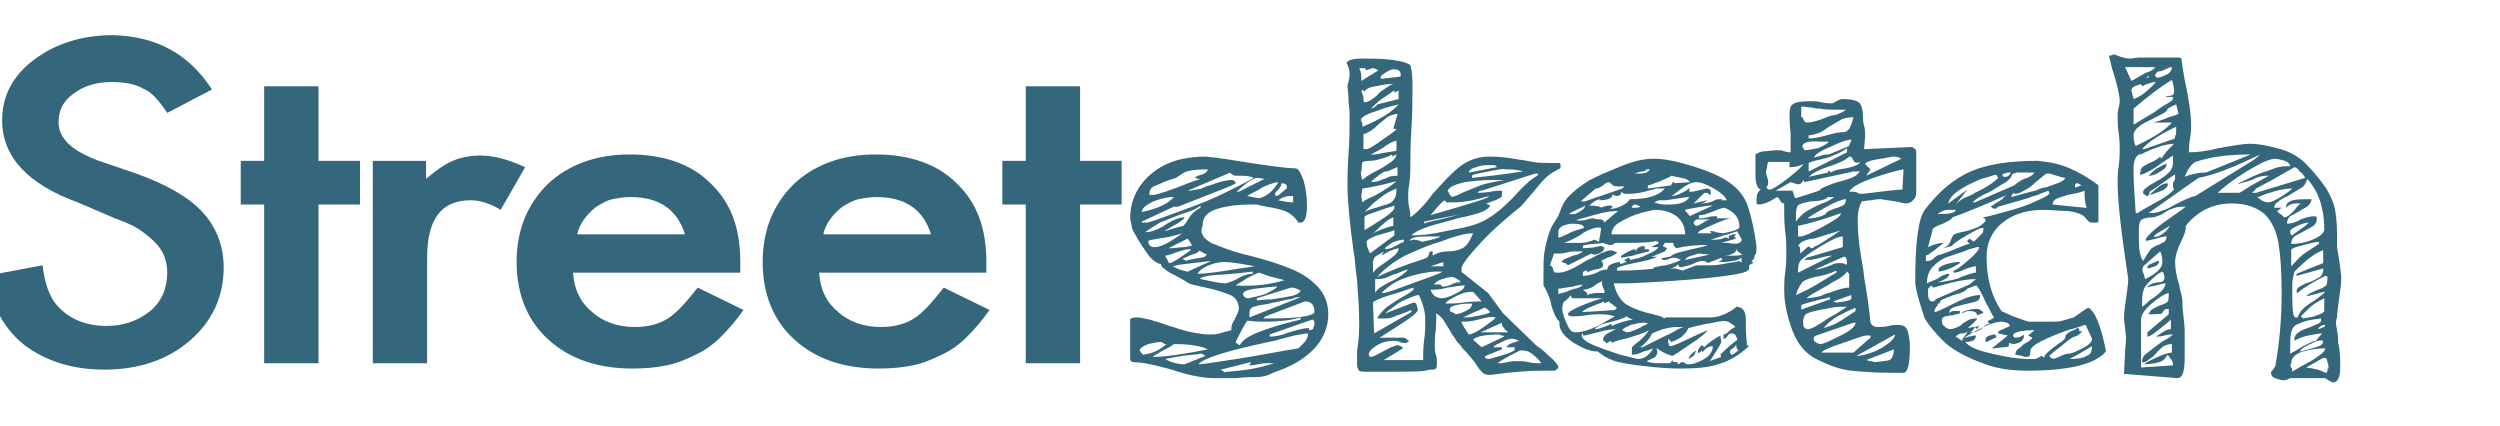
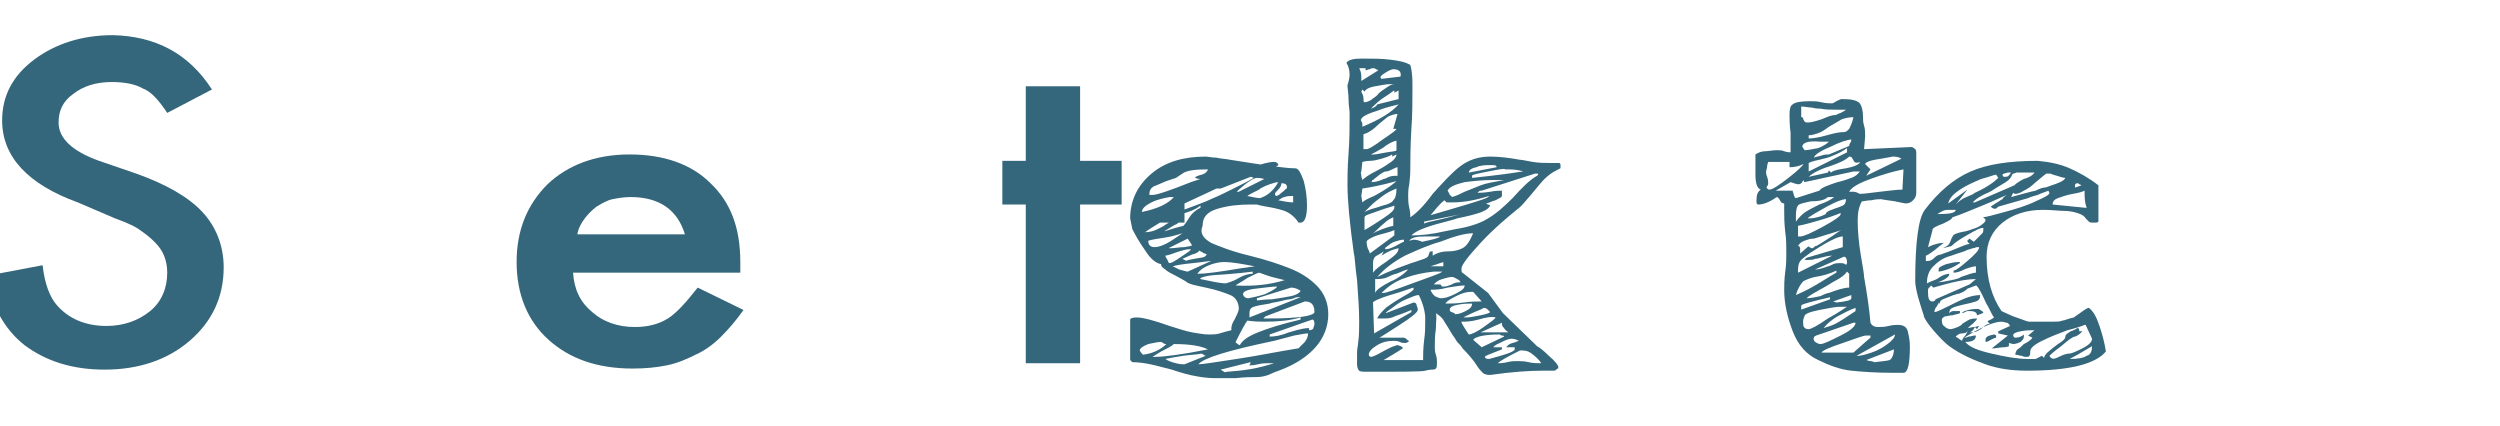
<svg xmlns="http://www.w3.org/2000/svg" version="1.1" id="Laag_1" x="0px" y="0px" viewBox="0 0 234.7 40" style="enable-background:new 0 0 234.7 40;" xml:space="preserve">
  <style type="text/css">.st0{enable-background:new;}.st1{fill:#35677C;}</style>
  <g class="st0" transform="translate(-10, -17)">
    <path class="st1" d="M29.9,25.4l-4.2,2.2c-0.8-1.2-1.5-2-2.3-2.3c-0.7-0.4-1.7-0.6-2.9-0.6c-1.5,0-2.7,0.4-3.6,1.1   c-1,0.7-1.4,1.6-1.4,2.7c0,1.5,1.3,2.7,3.8,3.6l3.5,1.2c2.8,1,4.9,2.2,6.2,3.6c1.3,1.4,2,3.2,2,5.2c0,2.8-1.1,5.1-3.2,6.9   c-2.1,1.8-4.8,2.7-8,2.7c-3,0-5.5-0.8-7.5-2.3c-1.9-1.5-3.1-3.7-3.6-6.5l5.3-1c0.2,1.8,0.7,3,1.3,3.7c1.1,1.3,2.7,2,4.7,2   c1.6,0,3-0.5,4.1-1.4s1.6-2.2,1.6-3.6c0-0.6-0.1-1.1-0.3-1.6c-0.2-0.5-0.5-0.9-0.9-1.3c-0.4-0.4-0.9-0.8-1.5-1.2s-1.4-0.7-2.2-1   L17.3,36c-4.7-1.7-7.1-4.3-7.1-7.7c0-2.3,1-4.2,3-5.7c2-1.5,4.5-2.3,7.4-2.3C24.6,20.4,27.7,22,29.9,25.4z" />
-     <path class="st1" d="M39.9,36.2v14.9h-5.1V36.2h-2.2v-4.1h2.2v-7h5.1v7h3.9v4.1H39.9z" />
-     <path class="st1" d="M44.9,32.1H50v1.7c0.9-0.8,1.8-1.4,2.5-1.7c0.7-0.3,1.6-0.5,2.6-0.5c1.3,0,2.7,0.4,4.2,1.1l-2.3,4   c-1-0.6-1.9-0.9-2.8-0.9c-2.8,0-4.1,1.8-4.1,5.4v9.9h-5.1V32.1z" />
    <path class="st1" d="M79.5,42.6H63.8c0.1,1.6,0.7,2.8,1.8,3.7c1,0.9,2.4,1.4,4,1.4c1.3,0,2.3-0.3,3.1-0.8c0.8-0.5,1.7-1.5,2.8-2.9   l4.3,2.1c-0.7,1-1.4,1.8-2.1,2.5c-0.7,0.7-1.5,1.3-2.4,1.7c-0.8,0.4-1.7,0.8-2.7,1c-1,0.2-2,0.3-3.2,0.3c-3.3,0-5.9-0.9-7.9-2.7   c-2-1.8-3-4.3-3-7.3c0-3,1-5.4,2.9-7.3c1.9-1.8,4.5-2.8,7.7-2.8c3.2,0,5.8,0.9,7.6,2.7c1.9,1.8,2.8,4.2,2.8,7.4L79.5,42.6z    M74.3,39c-0.7-2.3-2.4-3.5-5.1-3.5c-0.6,0-1.2,0.1-1.7,0.2s-1,0.4-1.5,0.7c-0.4,0.3-0.8,0.7-1.1,1.1s-0.6,0.9-0.7,1.5H74.3z" />
-     <path class="st1" d="M102.6,42.6H86.9c0.1,1.6,0.7,2.8,1.8,3.7c1,0.9,2.4,1.4,4,1.4c1.3,0,2.3-0.3,3.1-0.8c0.8-0.5,1.7-1.5,2.8-2.9   l4.3,2.1c-0.7,1-1.4,1.8-2.1,2.5c-0.7,0.7-1.5,1.3-2.4,1.7c-0.8,0.4-1.7,0.8-2.7,1c-1,0.2-2,0.3-3.2,0.3c-3.3,0-5.9-0.9-7.9-2.7   c-2-1.8-3-4.3-3-7.3c0-3,1-5.4,2.9-7.3c1.9-1.8,4.5-2.8,7.7-2.8c3.2,0,5.8,0.9,7.6,2.7c1.9,1.8,2.8,4.2,2.8,7.4L102.6,42.6z    M97.4,39c-0.7-2.3-2.4-3.5-5.1-3.5c-0.6,0-1.2,0.1-1.7,0.2s-1,0.4-1.5,0.7c-0.4,0.3-0.8,0.7-1.1,1.1s-0.6,0.9-0.7,1.5H97.4z" />
    <path class="st1" d="M111.4,36.2v14.9h-5.1V36.2h-2.2v-4.1h2.2v-7h5.1v7h3.9v4.1H111.4z" />
-     <path class="st1" d="M123.7,39.8c0.7,0.3,1.9,0.8,3.6,1.2c1.6,0.4,2.8,0.8,3.8,1.2c1,0.4,1.8,0.9,2.5,1.6c0.7,0.7,1.1,1.6,1.1,2.7   c0,1.1-0.4,2.2-1.2,3.1s-1.9,1.6-3.2,2.1c-0.2,0.1-0.6,0.2-1,0.4s-0.9,0.3-1.3,0.3c-0.5,0-1.1,0-2,0.1l-2,0c-0.6,0-1.3-0.1-1.8-0.2   c-0.6-0.1-1.3-0.3-2.2-0.6c-0.8-0.2-1.5-0.4-2-0.5s-1.1-0.2-1.7-0.2l-0.2-0.2v-3.8c0-0.1,0.2-0.2,0.6-0.2c0.6,0,1.7,0.3,3.1,0.8   c0.9,0.3,1.6,0.5,2.1,0.6c0.6,0.1,1.1,0.2,1.6,0.2c0.3,0,0.7,0,1-0.1c0.3-0.1,0.7-0.2,1.1-0.3c0-0.1,0-0.1,0-0.2   c0-0.2,0.1-0.5,0.3-0.8c0.2-0.4,0.4-0.8,0.4-1c0-0.6-0.3-1.1-0.8-1.3s-1.3-0.5-2.3-0.7c-0.9-0.2-1.6-0.3-1.9-0.6   c-0.2-0.1-0.5-0.3-0.9-0.5c-0.4-0.2-0.8-0.4-1-0.6c-0.3-0.2-0.4-0.3-0.4-0.5c-0.5-0.1-1-0.5-1.5-1.3c-0.5-0.7-0.9-1.4-1.2-2l-0.2-1   c0-1.7,0.7-3.1,2-4.2c1.3-1.1,3-1.6,5.1-1.6c0.2,0,0.6,0.1,1,0.1c0.4,0.1,0.8,0.1,1.3,0.2c3.1,0.5,5.2,0.8,6.1,0.8   c0.3,0,0.5,0.4,0.8,1.2c0.2,0.8,0.3,1.5,0.3,2.3c0,1-0.2,1.6-0.6,1.6l-0.2,0c-0.3-0.5-0.8-0.9-1.3-1.1c-0.6-0.2-1.1-0.3-1.7-0.4   s-0.9-0.2-0.9-0.2h-0.6c-1.1,0-2.1,0.1-3.1,0.4c-1,0.3-1.4,0.8-1.4,1.6C122.6,38.9,123,39.4,123.7,39.8z M117.3,50.3   c0.9-0.1,1.7-0.5,2.2-1c-0.1,0-0.2,0-0.3-0.1c-0.1,0-0.1-0.1-0.2-0.1c-0.3,0-0.7,0.1-1.2,0.2c-0.5,0.2-0.8,0.4-0.8,0.6   C117.1,50.1,117.2,50.2,117.3,50.3z M117.3,37.9h0.4c0.1,0,1-0.3,2.6-0.9c1.6-0.6,2.8-1,3.6-1.4c0.5-0.2,1.1-0.5,1.9-0.9   c0.8-0.4,1.4-0.7,1.9-1c-0.2-0.1-0.5-0.2-1.1-0.2c-0.1,0-0.2,0-0.4,0c-0.2,0-0.4,0-0.5-0.1c-0.1-0.1-0.2-0.1-0.2-0.2l-4,1.7   c0.4,0,0.9-0.1,1.3-0.2c0.4-0.2,0.7-0.3,0.8-0.3c0.8-0.3,1.5-0.5,2-0.5c0.1,0,0.2,0,0.3,0.1c0.1,0.1,0.1,0.1,0.1,0.2   c0,0.1-1.8,0.8-5.4,2.2h-0.4l-3,1.4V37.9z M118.1,36c-0.6,0.3-0.9,0.6-0.9,0.9c1.5-0.3,2.5-0.8,3-1.4l-0.4,0   C119.3,35.6,118.7,35.7,118.1,36z M120.9,37.1c-0.8,0.3-1.5,0.6-2,0.8c-0.5,0.3-1,0.6-1.4,0.9c0.4,0,0.8-0.1,1.2-0.3   c0.4-0.2,0.6-0.3,0.7-0.4c0.8-0.5,1.4-0.7,1.8-0.7c0,0.1-0.1,0.2-0.4,0.4c-0.3,0.2-0.4,0.3-0.5,0.3c-0.5,0.3-0.8,0.5-1,0.6   c0.1,0,0.4-0.1,0.7-0.2c0.3-0.1,0.7-0.2,1.1-0.3c0,0,0.2-0.2,0.5-0.7s0.7-0.8,1.1-1v-0.2C122.2,36.7,121.6,36.9,120.9,37.1z    M119.5,34c-0.5,0.2-0.9,0.4-1.2,0.5c-0.3,0.2-0.4,0.4-0.4,0.8h0.3c0.4,0,1.6-0.4,3.6-1.2l0.9-0.3c-0.3,0-0.5-0.1-0.5-0.1   c0-0.1,0.2-0.2,0.6-0.3s0.6-0.4,0.6-0.5c-1.2,0-2,0.1-2.4,0.4l-0.6,0.4C120.4,33.7,120.1,33.8,119.5,34z M119.8,39.7   c0.5-0.3,0.9-0.6,1.2-0.8c-0.4,0.1-0.9,0.3-1.6,0.4c-0.7,0.1-1.3,0.2-1.6,0.3c0,0.4,0.2,0.6,0.6,0.6S119.3,40,119.8,39.7z    M118.5,50.5c0.7,0,2.4-0.2,4.9-0.7c-0.6-0.3-1.6-0.5-3.2-0.5c-0.2,0.2-0.6,0.4-1.2,0.7c-0.5,0.3-0.8,0.5-0.8,0.5L118.5,50.5z    M119.6,41.4c0.1,0.2,0.1,0.3,0.2,0.3c0.2,0,0.5-0.2,1.1-0.6s0.9-0.6,0.9-0.7c0,0-0.1,0-0.2,0c-0.2,0-0.6,0.1-1.2,0.3   c-0.5,0.2-0.9,0.3-1,0.3C119.4,41.1,119.5,41.2,119.6,41.4z M120.4,51.1c0.4,0.1,0.6,0.1,0.8,0.1l2-0.8c0,0-0.1,0-0.2-0.1   c-0.1,0-0.1-0.1-0.2-0.1c-0.5,0.1-1,0.1-1.7,0.2c-0.7,0.1-1.2,0.2-1.7,0.3C119.7,50.9,120,51,120.4,51.1z M121.2,40.2   c0.5-0.1,0.7-0.1,0.7-0.2l-0.4-0.6l-1.8,0.9h0.3C120.3,40.3,120.7,40.2,121.2,40.2z M120.7,42.3c0.4,0.1,0.7,0.2,0.8,0.2l2.2-1   c-0.2,0-0.7,0.1-1.7,0.2c-1,0.1-1.6,0.2-1.9,0.3C120.1,42,120.3,42.1,120.7,42.3z M121.9,40.9c-0.4,0.2-0.7,0.3-0.9,0.4l0.4,0.2   c0-0.1,0.3-0.1,0.7-0.2c0.5-0.1,0.8-0.1,1-0.2l0.2-0.2c-0.1-0.1-0.3-0.1-0.4-0.2s-0.3-0.1-0.3-0.2   C122.5,40.7,122.3,40.8,121.9,40.9z M123.5,41.9c-0.5,0.2-0.8,0.4-1.1,0.8c0.9,0,2.2-0.2,4-0.5l1.4-0.2c-1.1-0.2-2.1-0.4-2.9-0.4   C124.5,41.6,124,41.7,123.5,41.9z M132.5,49.1c0.2-0.3,0.3-0.5,0.3-0.8c-0.3,0-0.7,0.1-1.3,0.2l-1.9,0.5c-4.3,0.9-6.6,1.6-7.1,2.2   c0.4,0,1.6-0.2,3.6-0.5c2-0.3,3.9-0.7,5.8-1C132,49.6,132.2,49.4,132.5,49.1z M126.3,43.1c0.5-0.3,1-0.4,1.3-0.4v-0.2   c-0.1,0-0.7,0.1-1.9,0.2c-1,0.1-1.8,0.1-2.3,0.2c-0.5,0.1-0.8,0.2-0.7,0.3c1,0.2,1.8,0.4,2.4,0.4C125.4,43.5,125.8,43.4,126.3,43.1   z M129.6,51.1l-0.6,0c-0.2,0-0.5,0-0.9,0.1c-0.4,0.1-0.7,0.1-0.9,0.1c0.1,0,0.2-0.1,0.2-0.3l-2.8,0.7c0.1,0.1,0.2,0.1,0.3,0.2   s0.2,0,0.3,0C126.7,51.8,128.1,51.6,129.6,51.1z M130.6,43.3l-1.2-0.3c-0.7-0.2-1.1-0.4-1.2-0.4c-0.1,0-0.5,0.2-1.1,0.5   c-0.6,0.4-1,0.6-1.1,0.7C127.8,43.9,129.3,43.7,130.6,43.3z M126,49.1c0,0.1,0.1,0.1,0.2,0.2s0.2,0.1,0.2,0.1   c0.2-0.4,0.7-0.8,1.7-1.2c1-0.4,2.3-0.8,4-1.2v-0.2c-1,0.3-2.2,0.4-3.4,0.4c-0.4,0-0.9,0-1.6-0.1C127,47.2,126.6,47.9,126,49.1z    M128,33.7c-0.2,0-0.6,0.2-1.1,0.6c-0.5,0.4-0.7,0.6-0.8,0.7h0.2l2.4-1.2C128.6,33.8,128.4,33.7,128,33.7z M128.8,44.6   c0.6-0.3,1-0.5,1.1-0.7c-0.5,0-1.1,0.1-2,0.2s-1.2,0.3-1.2,0.5c0,0.2,0.2,0.4,0.5,0.4C127.7,44.9,128.2,44.8,128.8,44.6z M130,34.1   c-0.2,0-0.5,0.1-0.8,0.2c-0.3,0.1-0.5,0.2-0.7,0.3c-0.2,0.1-0.3,0.2-0.3,0.2c-0.6,0.3-1,0.5-1.1,0.6c0.5,0.1,0.9,0.2,1.2,0.2   C128.9,35.4,129.5,35,130,34.1z M130.1,45.3c-0.4,0.1-0.7,0.1-0.9,0.2c-0.7,0.1-1.2,0.2-1.5,0.3c-0.3,0.1-0.4,0.3-0.4,0.6l0,0.4   l4.8-1.9l-0.2,0c-0.1,0-0.3,0-0.4,0.1c-0.1,0-0.3,0.1-0.4,0.1C130.9,45.1,130.5,45.2,130.1,45.3z M131.2,44l-3.2,1v0.2   c0.2,0,0.7-0.1,1.4-0.1c0.7-0.1,1.3-0.2,1.8-0.3c0.5-0.1,0.8-0.3,0.9-0.5C131.8,44.1,131.5,44,131.2,44z M132.5,45.3l-3.7,1.4   l-0.2,0.2c1,0,2,0,3.1-0.1c1.1-0.1,1.7-0.3,1.7-0.5C133.4,45.6,133.1,45.3,132.5,45.3z M133.3,47.8c0-0.1,0.1-0.2,0.1-0.4   c0-0.3-0.1-0.4-0.2-0.4l-4,1.4v0.2c0.5,0,1.1-0.1,1.8-0.4c0.1,0,0.3-0.1,0.7-0.2c0.4-0.1,0.8-0.2,1.2-0.2V48   C133.1,48,133.3,47.9,133.3,47.8z M130.3,34.2c0,0.2-0.1,0.4-0.3,0.6c-0.2,0.2-0.3,0.3-0.3,0.4c0,0,0,0.1,0,0.1   c0,0,0.1,0.1,0.1,0.1c0.1,0,0.3-0.1,0.5-0.3c0.3-0.2,0.4-0.4,0.5-0.4C130.9,34.3,130.6,34.2,130.3,34.2z M131.4,35.4   c-0.3,0-0.6,0-0.8,0.1c-0.2,0-0.4,0.2-0.6,0.3c0.5,0.1,1,0.2,1.4,0.2V35.4z" />
+     <path class="st1" d="M123.7,39.8c0.7,0.3,1.9,0.8,3.6,1.2c1.6,0.4,2.8,0.8,3.8,1.2c1,0.4,1.8,0.9,2.5,1.6c0.7,0.7,1.1,1.6,1.1,2.7   c0,1.1-0.4,2.2-1.2,3.1s-1.9,1.6-3.2,2.1c-0.2,0.1-0.6,0.2-1,0.4s-0.9,0.3-1.3,0.3c-0.5,0-1.1,0-2,0.1l-2,0c-0.6,0-1.3-0.1-1.8-0.2   c-0.6-0.1-1.3-0.3-2.2-0.6c-0.8-0.2-1.5-0.4-2-0.5s-1.1-0.2-1.7-0.2l-0.2-0.2v-3.8c0-0.1,0.2-0.2,0.6-0.2c0.6,0,1.7,0.3,3.1,0.8   c0.9,0.3,1.6,0.5,2.1,0.6c0.6,0.1,1.1,0.2,1.6,0.2c0.3,0,0.7,0,1-0.1c0.3-0.1,0.7-0.2,1.1-0.3c0-0.1,0-0.1,0-0.2   c0-0.2,0.1-0.5,0.3-0.8c0.2-0.4,0.4-0.8,0.4-1c0-0.6-0.3-1.1-0.8-1.3s-1.3-0.5-2.3-0.7c-0.9-0.2-1.6-0.3-1.9-0.6   c-0.2-0.1-0.5-0.3-0.9-0.5c-0.4-0.2-0.8-0.4-1-0.6c-0.3-0.2-0.4-0.3-0.4-0.5c-0.5-0.1-1-0.5-1.5-1.3c-0.5-0.7-0.9-1.4-1.2-2l-0.2-1   c0-1.7,0.7-3.1,2-4.2c1.3-1.1,3-1.6,5.1-1.6c0.2,0,0.6,0.1,1,0.1c0.4,0.1,0.8,0.1,1.3,0.2c3.1,0.5,5.2,0.8,6.1,0.8   c0.3,0,0.5,0.4,0.8,1.2c0.2,0.8,0.3,1.5,0.3,2.3c0,1-0.2,1.6-0.6,1.6l-0.2,0c-0.3-0.5-0.8-0.9-1.3-1.1c-0.6-0.2-1.1-0.3-1.7-0.4   s-0.9-0.2-0.9-0.2h-0.6c-1.1,0-2.1,0.1-3.1,0.4c-1,0.3-1.4,0.8-1.4,1.6C122.6,38.9,123,39.4,123.7,39.8z M117.3,50.3   c0.9-0.1,1.7-0.5,2.2-1c-0.1,0-0.2,0-0.3-0.1c-0.1,0-0.1-0.1-0.2-0.1c-0.3,0-0.7,0.1-1.2,0.2c-0.5,0.2-0.8,0.4-0.8,0.6   C117.1,50.1,117.2,50.2,117.3,50.3z M117.3,37.9h0.4c0.1,0,1-0.3,2.6-0.9c1.6-0.6,2.8-1,3.6-1.4c0.5-0.2,1.1-0.5,1.9-0.9   c0.8-0.4,1.4-0.7,1.9-1c-0.2-0.1-0.5-0.2-1.1-0.2c-0.1,0-0.2,0-0.4,0c-0.2,0-0.4,0-0.5-0.1c-0.1-0.1-0.2-0.1-0.2-0.2c0.4,0,0.9-0.1,1.3-0.2c0.4-0.2,0.7-0.3,0.8-0.3c0.8-0.3,1.5-0.5,2-0.5c0.1,0,0.2,0,0.3,0.1c0.1,0.1,0.1,0.1,0.1,0.2   c0,0.1-1.8,0.8-5.4,2.2h-0.4l-3,1.4V37.9z M118.1,36c-0.6,0.3-0.9,0.6-0.9,0.9c1.5-0.3,2.5-0.8,3-1.4l-0.4,0   C119.3,35.6,118.7,35.7,118.1,36z M120.9,37.1c-0.8,0.3-1.5,0.6-2,0.8c-0.5,0.3-1,0.6-1.4,0.9c0.4,0,0.8-0.1,1.2-0.3   c0.4-0.2,0.6-0.3,0.7-0.4c0.8-0.5,1.4-0.7,1.8-0.7c0,0.1-0.1,0.2-0.4,0.4c-0.3,0.2-0.4,0.3-0.5,0.3c-0.5,0.3-0.8,0.5-1,0.6   c0.1,0,0.4-0.1,0.7-0.2c0.3-0.1,0.7-0.2,1.1-0.3c0,0,0.2-0.2,0.5-0.7s0.7-0.8,1.1-1v-0.2C122.2,36.7,121.6,36.9,120.9,37.1z    M119.5,34c-0.5,0.2-0.9,0.4-1.2,0.5c-0.3,0.2-0.4,0.4-0.4,0.8h0.3c0.4,0,1.6-0.4,3.6-1.2l0.9-0.3c-0.3,0-0.5-0.1-0.5-0.1   c0-0.1,0.2-0.2,0.6-0.3s0.6-0.4,0.6-0.5c-1.2,0-2,0.1-2.4,0.4l-0.6,0.4C120.4,33.7,120.1,33.8,119.5,34z M119.8,39.7   c0.5-0.3,0.9-0.6,1.2-0.8c-0.4,0.1-0.9,0.3-1.6,0.4c-0.7,0.1-1.3,0.2-1.6,0.3c0,0.4,0.2,0.6,0.6,0.6S119.3,40,119.8,39.7z    M118.5,50.5c0.7,0,2.4-0.2,4.9-0.7c-0.6-0.3-1.6-0.5-3.2-0.5c-0.2,0.2-0.6,0.4-1.2,0.7c-0.5,0.3-0.8,0.5-0.8,0.5L118.5,50.5z    M119.6,41.4c0.1,0.2,0.1,0.3,0.2,0.3c0.2,0,0.5-0.2,1.1-0.6s0.9-0.6,0.9-0.7c0,0-0.1,0-0.2,0c-0.2,0-0.6,0.1-1.2,0.3   c-0.5,0.2-0.9,0.3-1,0.3C119.4,41.1,119.5,41.2,119.6,41.4z M120.4,51.1c0.4,0.1,0.6,0.1,0.8,0.1l2-0.8c0,0-0.1,0-0.2-0.1   c-0.1,0-0.1-0.1-0.2-0.1c-0.5,0.1-1,0.1-1.7,0.2c-0.7,0.1-1.2,0.2-1.7,0.3C119.7,50.9,120,51,120.4,51.1z M121.2,40.2   c0.5-0.1,0.7-0.1,0.7-0.2l-0.4-0.6l-1.8,0.9h0.3C120.3,40.3,120.7,40.2,121.2,40.2z M120.7,42.3c0.4,0.1,0.7,0.2,0.8,0.2l2.2-1   c-0.2,0-0.7,0.1-1.7,0.2c-1,0.1-1.6,0.2-1.9,0.3C120.1,42,120.3,42.1,120.7,42.3z M121.9,40.9c-0.4,0.2-0.7,0.3-0.9,0.4l0.4,0.2   c0-0.1,0.3-0.1,0.7-0.2c0.5-0.1,0.8-0.1,1-0.2l0.2-0.2c-0.1-0.1-0.3-0.1-0.4-0.2s-0.3-0.1-0.3-0.2   C122.5,40.7,122.3,40.8,121.9,40.9z M123.5,41.9c-0.5,0.2-0.8,0.4-1.1,0.8c0.9,0,2.2-0.2,4-0.5l1.4-0.2c-1.1-0.2-2.1-0.4-2.9-0.4   C124.5,41.6,124,41.7,123.5,41.9z M132.5,49.1c0.2-0.3,0.3-0.5,0.3-0.8c-0.3,0-0.7,0.1-1.3,0.2l-1.9,0.5c-4.3,0.9-6.6,1.6-7.1,2.2   c0.4,0,1.6-0.2,3.6-0.5c2-0.3,3.9-0.7,5.8-1C132,49.6,132.2,49.4,132.5,49.1z M126.3,43.1c0.5-0.3,1-0.4,1.3-0.4v-0.2   c-0.1,0-0.7,0.1-1.9,0.2c-1,0.1-1.8,0.1-2.3,0.2c-0.5,0.1-0.8,0.2-0.7,0.3c1,0.2,1.8,0.4,2.4,0.4C125.4,43.5,125.8,43.4,126.3,43.1   z M129.6,51.1l-0.6,0c-0.2,0-0.5,0-0.9,0.1c-0.4,0.1-0.7,0.1-0.9,0.1c0.1,0,0.2-0.1,0.2-0.3l-2.8,0.7c0.1,0.1,0.2,0.1,0.3,0.2   s0.2,0,0.3,0C126.7,51.8,128.1,51.6,129.6,51.1z M130.6,43.3l-1.2-0.3c-0.7-0.2-1.1-0.4-1.2-0.4c-0.1,0-0.5,0.2-1.1,0.5   c-0.6,0.4-1,0.6-1.1,0.7C127.8,43.9,129.3,43.7,130.6,43.3z M126,49.1c0,0.1,0.1,0.1,0.2,0.2s0.2,0.1,0.2,0.1   c0.2-0.4,0.7-0.8,1.7-1.2c1-0.4,2.3-0.8,4-1.2v-0.2c-1,0.3-2.2,0.4-3.4,0.4c-0.4,0-0.9,0-1.6-0.1C127,47.2,126.6,47.9,126,49.1z    M128,33.7c-0.2,0-0.6,0.2-1.1,0.6c-0.5,0.4-0.7,0.6-0.8,0.7h0.2l2.4-1.2C128.6,33.8,128.4,33.7,128,33.7z M128.8,44.6   c0.6-0.3,1-0.5,1.1-0.7c-0.5,0-1.1,0.1-2,0.2s-1.2,0.3-1.2,0.5c0,0.2,0.2,0.4,0.5,0.4C127.7,44.9,128.2,44.8,128.8,44.6z M130,34.1   c-0.2,0-0.5,0.1-0.8,0.2c-0.3,0.1-0.5,0.2-0.7,0.3c-0.2,0.1-0.3,0.2-0.3,0.2c-0.6,0.3-1,0.5-1.1,0.6c0.5,0.1,0.9,0.2,1.2,0.2   C128.9,35.4,129.5,35,130,34.1z M130.1,45.3c-0.4,0.1-0.7,0.1-0.9,0.2c-0.7,0.1-1.2,0.2-1.5,0.3c-0.3,0.1-0.4,0.3-0.4,0.6l0,0.4   l4.8-1.9l-0.2,0c-0.1,0-0.3,0-0.4,0.1c-0.1,0-0.3,0.1-0.4,0.1C130.9,45.1,130.5,45.2,130.1,45.3z M131.2,44l-3.2,1v0.2   c0.2,0,0.7-0.1,1.4-0.1c0.7-0.1,1.3-0.2,1.8-0.3c0.5-0.1,0.8-0.3,0.9-0.5C131.8,44.1,131.5,44,131.2,44z M132.5,45.3l-3.7,1.4   l-0.2,0.2c1,0,2,0,3.1-0.1c1.1-0.1,1.7-0.3,1.7-0.5C133.4,45.6,133.1,45.3,132.5,45.3z M133.3,47.8c0-0.1,0.1-0.2,0.1-0.4   c0-0.3-0.1-0.4-0.2-0.4l-4,1.4v0.2c0.5,0,1.1-0.1,1.8-0.4c0.1,0,0.3-0.1,0.7-0.2c0.4-0.1,0.8-0.2,1.2-0.2V48   C133.1,48,133.3,47.9,133.3,47.8z M130.3,34.2c0,0.2-0.1,0.4-0.3,0.6c-0.2,0.2-0.3,0.3-0.3,0.4c0,0,0,0.1,0,0.1   c0,0,0.1,0.1,0.1,0.1c0.1,0,0.3-0.1,0.5-0.3c0.3-0.2,0.4-0.4,0.5-0.4C130.9,34.3,130.6,34.2,130.3,34.2z M131.4,35.4   c-0.3,0-0.6,0-0.8,0.1c-0.2,0-0.4,0.2-0.6,0.3c0.5,0.1,1,0.2,1.4,0.2V35.4z" />
    <path class="st1" d="M144.8,47.9c-0.1,0.6-0.1,1.1-0.1,1.7c0,0.2,0,0.4,0.1,0.7c0.1,0.3,0.1,0.5,0.1,0.7c0,0.3,0,0.5-0.1,0.6   c-0.1,0.1-0.2,0.1-0.4,0.1c0,0-0.2,0-0.6,0.1c-0.3,0.1-2.1,0.1-5.4,0.1c-0.4,0-0.7,0-0.8-0.1c-0.1-0.1-0.2-0.3-0.2-0.6   c0-0.3,0-0.7,0-1.1c0-0.4,0.1-0.7,0.1-0.9c0.1-0.7,0.1-1.4,0.1-2c0-1.2-0.1-2.5-0.2-3.9c-0.2-1.4-0.2-2.2-0.3-2.5   c-0.4-2.9-0.6-5-0.6-6.5c0-0.5,0-1.5,0.1-2.9c0.1-1.3,0.1-2.5,0.1-3.8c0-0.3-0.1-0.7-0.1-1.3c0-0.5-0.1-1-0.1-1.3   c0.1-0.3,0.2-0.7,0.2-1c0-0.4-0.1-0.8-0.3-1.1c0.2-0.3,0.7-0.4,1.4-0.4c1,0,1.9,0,2.7,0.1c0.8,0.1,1.4,0.2,1.9,0.5   c0.2,0.7,0.2,1.4,0.2,2.1c0,1.3,0,2.6-0.1,3.9c-0.1,1.7-0.1,3-0.1,3.8c0,0.1,0,0.6-0.1,1.4c-0.1,0.5-0.1,0.8-0.1,1   c0,0.4,0,0.8,0.1,1.2c0.1,0.4,0.1,0.7,0.1,0.9c0.6-0.4,1.3-1.1,2.1-2.2c1-1.1,1.8-2,2.6-2.6c0.8-0.6,1.7-0.9,2.8-0.9   c0.8,0,1.7,0.1,2.8,0.3c0.2,0,0.6,0.1,1.2,0.2c0.6,0.1,1.1,0.1,1.6,0.1c0.4,0,0.7,0,0.9,0c0.1,0.1,0.1,0.1,0.1,0.2   c0,0.1,0,0.2,0,0.3c-0.1,0-0.1,0.1-0.2,0.1c-0.1,0-0.1,0.1-0.2,0.1c-0.4,0.2-0.8,0.5-1.1,0.8c-0.3,0.3-0.7,0.8-1.2,1.4   c-0.6,0.7-1,1.2-1.3,1.4c-1.1,0.9-2.3,1.9-3.5,3.2c-1.2,1.3-1.8,2.1-1.8,2.4c0,0.2,0,0.4,0.1,0.4l2.4,1.9l1.4,1.9l3.2,3.1   c0.2,0.1,0.6,0.4,1.1,0.9c0.6,0.5,0.9,0.9,0.9,1.1c0,0.1-0.1,0.1-0.2,0.2c-0.1,0.1-0.2,0.1-0.2,0.1l-1.1,0c-1.2,0-2.8,0.1-4.9,0.4   c-0.4,0-0.6-0.1-0.7-0.2c-0.1-0.1-0.3-0.3-0.5-0.6c-0.3-0.5-0.8-1.1-1.4-1.7c-0.1-0.2-0.3-0.4-0.5-0.6c-0.2-0.3-0.3-0.5-0.4-0.6   c-0.3-0.5-0.6-1-0.8-1.3c-0.2-0.4-0.5-0.6-0.8-0.8C144.9,46.7,144.8,47.2,144.8,47.9z M137.8,24.2l0,0.4l1.6-1l-0.4-0.2   c-0.1,0-0.3,0-0.4,0.1c-0.2,0-0.3,0.1-0.4,0.1v-0.2h-0.6C137.7,23.6,137.8,23.8,137.8,24.2z M138,26.2c0,0.2,0,0.4,0.1,0.4   c0.2,0,0.4-0.1,0.6-0.2c0.2-0.2,0.5-0.3,0.7-0.6c0.2-0.2,0.5-0.4,0.8-0.6c0.3-0.2,0.5-0.3,0.7-0.3l-0.4,0c-0.4,0-0.8,0.1-1.4,0.2   c-0.6,0.1-0.9,0.3-1,0.5l-0.2-0.2l-0.1,0.2C137.9,25.8,138,26,138,26.2z M137.8,28.4c0.1,0.1,0.1,0.2,0.1,0.3l0,0.2   c1.7-0.7,2.8-1.4,3.4-2.1c-0.3,0.1-1,0.2-2,0.6c-1,0.3-1.5,0.6-1.5,0.8C137.7,28.2,137.8,28.3,137.8,28.4z M137.8,33.5   c0,0.2,0.1,0.3,0.1,0.4c0.2-0.2,0.6-0.5,1.4-0.9c0.6-0.3,1-0.6,1.3-0.8c0.3-0.2,0.5-0.5,0.5-0.7l-0.4,0.2v-0.2   c-0.3,0.2-0.7,0.3-1,0.4c-0.4,0.1-0.7,0.2-1.1,0.2c-0.4,0-0.6,0.1-0.7,0.1l-0.1,0.9C137.7,33.2,137.8,33.3,137.8,33.5z M137.9,36   c0.2-0.2,0.6-0.4,1.1-0.6c1.1-0.6,1.8-1.1,2.1-1.4c-1.4,0.4-2.5,0.6-3.2,0.7l-0.1,0.7L137.9,36z M138.3,31c0.2,0,0.7-0.3,1.5-0.9   c0.9-0.6,1.3-0.9,1.3-1h-0.3l0.4-1.4c-0.3,0-0.5,0.1-0.8,0.2c-0.2,0.1-0.5,0.4-0.9,0.7c-0.6,0.6-1.1,0.9-1.5,1V31H138.3z    M139.8,35.4c-0.4,0.3-0.8,0.6-1.1,0.9c-0.3,0.3-0.5,0.5-0.6,0.6c0.4-0.2,0.7-0.3,1.1-0.4c0.3-0.1,0.6-0.2,0.6-0.2   c0.5-0.1,0.9-0.3,1-0.5c0.2-0.2,0.3-0.5,0.3-1.1C140.6,34.9,140.2,35.1,139.8,35.4z M139.4,36.8c-0.8,0.3-1.3,0.4-1.3,0.6v1.2   c0.7-0.4,1.3-0.8,1.9-1.2c0.6-0.4,0.9-0.7,0.9-0.9v-0.2C140.7,36.4,140.2,36.5,139.4,36.8z M138.4,40.3c0.1,0.2,0.2,0.4,0.2,0.5   l2.3-1.7v-0.5c-0.2,0.1-0.5,0.2-0.9,0.3c-0.4,0.1-0.8,0.2-1.2,0.4s-0.5,0.3-0.5,0.4C138.3,39.8,138.3,40,138.4,40.3z M141.7,49.7   c0,0-0.6,0.4-1.8,1.1h3.7c0-0.4,0-1.1,0.1-1.9c0.1-0.6,0.1-1.3,0.1-2c0-0.6-0.2-1.4-0.6-2.2c-0.3,0-0.7,0.2-1.2,0.4   s-0.9,0.5-1.3,0.8c-0.4,0.3-0.6,0.4-0.6,0.5l2.6-1c0.2,0,0.3,0.1,0.3,0.3c0.1,0.2,0.1,0.3,0.1,0.4c0,0.2-0.6,0.7-1.7,1.4   c-1.1,0.7-1.7,1.1-1.9,1.2h2.2c0.1,0,0.2,0,0.3,0.1s0.2,0.2,0.3,0.2c-0.1,0.1-0.2,0.2-0.4,0.2c-0.1,0-0.3,0-0.5-0.1   c-0.2-0.1-0.4-0.1-0.6-0.1c-0.5,0-1,0.1-1.5,0.4c-0.5,0.3-0.8,0.6-0.8,0.9c0,0.1,0.1,0.2,0.2,0.2c0.2,0,0.6-0.2,1.3-0.6   c0.2-0.1,0.4-0.2,0.6-0.3c0.3-0.1,0.5-0.2,0.6-0.2C141.6,49.5,141.7,49.6,141.7,49.7C141.7,49.7,141.7,49.7,141.7,49.7z M140,26.1   c-0.5,0.3-0.9,0.7-1.3,1.1c0.3-0.1,0.5-0.2,0.6-0.4l2-0.5v-0.8l-0.4,0.2v-0.2C140.8,25.5,140.5,25.8,140,26.1z M139.8,30.9   c-0.5,0.3-0.9,0.5-1.1,0.6l0.3,0c0.2,0,0.6-0.1,1.2-0.2c0.6-0.1,0.9-0.1,0.9-0.2v-0.9C140.7,30.3,140.3,30.5,139.8,30.9z    M139.5,33.4c-0.2,0.2-0.4,0.3-0.6,0.5c0,0-0.1,0-0.1,0.1s-0.1,0.1-0.1,0.1c0.4,0,0.8-0.1,1.2-0.3c0.1,0,0.3-0.1,0.5-0.2   c0.3-0.1,0.5-0.1,0.8-0.1v-0.8c-0.1,0-0.3,0.1-0.5,0.2c-0.2,0.1-0.4,0.2-0.6,0.2C139.9,33.1,139.7,33.3,139.5,33.4z M139.1,41.1   c-0.1,0.1-0.2,0.3-0.2,0.6c0,0.1,0,0.3,0,0.4c0,0.2,0,0.3,0,0.5c0.2-0.3,0.6-0.6,1.2-1c0.4-0.3,0.7-0.5,0.9-0.7   c0.2-0.2,0.3-0.4,0.3-0.6c-0.5,0.1-1,0.3-1.6,0.7l0.2-0.4C139.5,40.9,139.2,41,139.1,41.1z M139.9,38c-0.4,0.3-0.7,0.7-1,0.9   c0.4-0.2,1-0.5,1.9-0.7v-0.8C140.6,37.5,140.3,37.6,139.9,38z M140.6,43.4c0.3-0.1,0.6-0.3,0.9-0.5c0.3-0.2,0.5-0.4,0.7-0.6   c-0.2,0-0.6,0.2-1.1,0.4c-0.1,0-0.4,0.1-0.8,0.3s-0.8,0.2-1.2,0.2v1.3C139.2,44.2,139.8,43.8,140.6,43.4z M142.5,46.3v-0.2   c-0.2,0.1-0.5,0.2-1,0.4c-0.3,0.1-0.6,0.2-0.8,0.3c-0.3,0.1-0.5,0.1-0.8,0.1l-0.6,0c0.1-0.3,0.4-0.6,0.8-1c0.4-0.3,1-0.7,1.7-1.1   c0.6-0.3,0.9-0.6,0.9-0.6l0-0.2c-0.4,0.1-1.1,0.4-2.2,0.7c-1,0.3-1.6,0.6-1.6,0.7l0.1,2.9L142.5,46.3z M145.2,39.7   c-1.1,0.3-2.2,0.8-3.3,1.3c-1.1,0.6-1.9,1.2-2.6,2c1-0.5,2.5-1.1,4.4-1.7c0.2-0.1,0.3-0.1,0.4-0.3c0-0.1,0.1-0.2,0.1-0.3   c0-0.1,0.1-0.1,0.3-0.1V41c0.3-0.2,0.8-0.4,1.4-0.4c0.6,0,1-0.1,1.4-0.3s0.7-0.7,1-1.4C147.5,38.9,146.5,39.2,145.2,39.7z    M140.1,23.8c-0.3,0.2-0.5,0.3-0.5,0.5l0.1,0.1l1.7-0.2c0,0,0.1,0,0.1-0.1s0-0.1,0-0.1c0-0.3-0.2-0.5-0.7-0.5   C140.7,23.5,140.4,23.6,140.1,23.8z M141.9,43.1c-0.9,0.3-1.6,0.8-2.2,1.4l0.2,0c0.2,0,1.1-0.3,2.7-0.9s2.6-0.9,2.8-1.1l-0.8,0   C143.6,42.6,142.7,42.8,141.9,43.1z M140.9,39.7c-0.3,0.1-0.5,0.3-0.9,0.6l0.1,0.1c0.2,0,0.5-0.1,0.9-0.3c0.4-0.2,0.7-0.4,0.8-0.4   v-0.2C141.5,39.5,141.2,39.6,140.9,39.7z M142.7,39.5c0.3,0,0.6,0.1,0.8,0.2c0.9-0.2,1.5-0.3,1.7-0.5l-1.5,0   c-0.7,0-1.2,0.1-1.4,0.4L142.7,39.5z M149.1,36.9c-0.5,0.2-1.3,0.4-2.3,0.6c-0.2,0.1-0.7,0.2-1.4,0.4c-0.8,0.2-1.4,0.4-1.9,0.6   c-0.5,0.2-0.8,0.4-1,0.6c0.9,0,1.9-0.1,3.2-0.4l1-0.2c1.3-0.2,2.4-0.6,3-1c0.7-0.4,1.4-1,2.3-1.9c0.9-1,1.6-1.7,2.3-2.1   c0.1-0.1,0.1-0.1,0.1-0.1c0-0.1,0-0.1-0.1-0.1l-0.2,0l-5,1.6l-0.1,0c-0.1,0-0.2,0.1-0.3,0.2c0.2,0,0.6,0,1.2-0.1   c0.5-0.1,0.9-0.1,1.1-0.1c0,0.1,0,0.2,0,0.3s0,0.1,0,0.2c0,0.1-0.2,0.2-0.6,0.4c-0.4,0.1-0.7,0.3-0.9,0.3c0.1,0,0.1,0.1,0.2,0.1   s0.2,0.1,0.2,0.1C149.8,36.5,149.6,36.7,149.1,36.9z M145.2,37.6c0.9-0.2,1.5-0.4,2-0.5l-3.5,0.7v0.2   C143.8,37.9,144.3,37.8,145.2,37.6z M144.3,37.2c1-0.3,2.1-0.6,3.4-1c1.3-0.4,2-0.6,2.1-0.8c-1.3,0.4-2.4,0.6-3.4,0.6l-0.6,0   l-0.2-0.2C145.2,36.1,144.8,36.6,144.3,37.2z M144.3,42h1.2v-0.4L144.3,42z M144.7,44.8c0.2,0.1,0.4,0.2,0.6,0.2   c0.3,0,0.7-0.1,1.3-0.4c0.6-0.3,0.9-0.5,0.9-0.8c-0.4,0-0.9,0.1-1.6,0.2c-0.7,0.2-1.2,0.2-1.6,0.2   C144.4,44.5,144.5,44.6,144.7,44.8z M145.1,43.7c0.1,0,0.2,0,0.2,0.1c0,0.1,0.1,0.1,0.3,0.1c0.2,0,0.4-0.1,0.7-0.2   c0.3-0.2,0.6-0.2,0.8-0.2c0-0.1-0.1-0.2-0.3-0.3c-0.2-0.1-0.3-0.2-0.5-0.2c-0.2,0-0.6,0.1-0.9,0.2c-0.4,0.1-0.6,0.3-0.8,0.5   C144.8,43.7,144.9,43.7,145.1,43.7z M146.7,44.8c-0.6,0.3-0.9,0.5-1,0.7c0.5,0,1,0,1.7-0.1c0.7-0.1,1.2-0.1,1.7-0.1l-0.8-0.9   l-0.2,0C147.7,44.4,147.3,44.5,146.7,44.8z M146.1,35.3C146.1,35.4,146.1,35.4,146.1,35.3c0.2,0.1,0.2,0.2,0.2,0.2   c0.4-0.1,0.8-0.3,1.2-0.5c0.5-0.2,1-0.4,1.5-0.6c0.5-0.2,1.2-0.3,2.2-0.5l-1.1,0c-0.9,0-1.8,0.1-2.6,0.2c-0.8,0.2-1.4,0.4-1.6,0.8   C146,35.1,146.1,35.2,146.1,35.3z M146.9,45.6c-0.5,0.1-0.8,0.2-0.8,0.5c0,0.1,0.1,0.2,0.2,0.2c0.2,0.1,0.3,0.1,0.3,0.2   c0.3,0,0.6-0.1,1-0.3s0.6-0.4,0.6-0.7C147.9,45.5,147.4,45.5,146.9,45.6z M148.8,47c-0.7,0.2-1.2,0.2-1.6,0.2   c0,0.1,0.1,0.3,0.3,0.6c0.2,0.3,0.3,0.5,0.4,0.6c0.2,0,0.7-0.2,1.4-0.7c0.7-0.5,1.1-0.8,1.1-0.9C150,46.7,149.5,46.8,148.8,47z    M148.2,46.4c-0.4,0.2-0.7,0.3-0.8,0.4c0.1,0,0.2,0,0.3,0c0.3,0,0.8-0.1,1.3-0.2s0.8-0.2,0.9-0.3c0,0-0.1-0.1-0.2-0.2   s-0.2-0.2-0.4-0.2C149,46.1,148.6,46.2,148.2,46.4z M148.6,32.7c-0.5,0.1-0.7,0.3-0.7,0.5l2.6-0.5c0-0.2-0.2-0.2-0.5-0.2   C149.5,32.5,149,32.5,148.6,32.7z M149.7,33.1c-1,0.2-1.5,0.3-1.5,0.4v0.2l1.8-0.2c1.8-0.2,2.8-0.4,3-0.4c-0.6-0.2-1.1-0.2-1.7-0.2   C151.3,32.8,150.7,32.9,149.7,33.1z M151.2,48.6c0-0.1-0.1-0.1-0.2-0.1c-0.1,0-0.2-0.1-0.2-0.1c-1.4,0-2.3,0.2-2.5,0.5l0.8,0.7   L151.2,48.6z M151.6,48.2c-0.1-0.1-0.3-0.2-0.4-0.4c-0.2-0.2-0.2-0.3-0.2-0.4l0-0.1l-2,0.9H151.6z M149.8,50.7   c0.3-0.1,0.8-0.2,1.4-0.4c0.7-0.2,1-0.4,1-0.5v-0.2l-0.8,0c0.1-0.1,0.2-0.3,0.6-0.4s0.5-0.2,0.6-0.2c-0.2-0.1-0.4-0.2-0.7-0.2   c-0.2,0-0.5,0.1-0.9,0.3c-0.4,0.2-0.7,0.3-0.8,0.5h0.8l0,0.2c-1,0.4-1.6,0.6-1.6,0.7C149.4,50.6,149.5,50.7,149.8,50.7z    M150.6,51.1c0.2,0,0.5,0,0.9-0.1s0.7-0.1,0.9-0.1c0.3,0,0.7,0,1.1,0.1c0.4,0.1,0.8,0.1,1.2,0.1c-0.2-0.3-0.5-0.6-0.9-0.9   s-0.7-0.3-1.1-0.3C151.5,50.5,150.8,50.9,150.6,51.1z" />
-     <path class="st1" d="M174.5,41.6c0.1,0,0.1,0.1,0.1,0.1c-0.3,0.1-0.4,0.2-0.4,0.3l0,0.2c0,0.3-0.7,0.5-2.2,0.7   c-1.4,0.2-4.5,0.5-9.1,0.7c-0.1,0-0.3,0-0.7,0c-0.4,0-0.7,0-0.7,0c0.2,0.9,0.6,1.6,1.2,2c0.7,0.4,1.5,0.7,2.5,0.9   c0.2,0.1,0.5,0.1,0.7,0.2c0.2,0.1,0.3,0.1,0.3,0.2l0.2-0.1h4.2c0.4,0,0.9-0.1,1.5-0.4s0.8-0.5,0.9-0.6c0.6,0,0.9,0.4,0.9,1.2l0,1   l0.1,1.4l0.2,0.1c-1,0.9-1.9,1.4-2.9,1.7c-0.9,0.3-2.1,0.4-3.5,0.4c-1.2,0-2.3-0.1-3.1-0.2c-1-0.1-1.8-0.2-2.7-0.4s-1.5-0.6-2-1   c-0.4,0-0.9-0.1-1.5-0.4c-0.6-0.3-1.1-0.6-1.5-1c-0.4-0.4-0.6-0.8-0.6-1.2l0-0.2c-0.2-0.2-0.4-0.5-0.5-0.8s-0.3-0.7-0.3-1   c-0.2-0.7-0.5-1.3-0.7-1.6v-0.3c0-0.2,0-0.5,0-0.8c0-0.9,0-1.5,0.1-2.1c0.1-0.5,0.2-1.1,0.5-1.9c0.1-0.3,0.2-0.5,0.4-0.8   c0.2-0.3,0.4-0.6,0.5-0.9c0.2-0.6,0.5-1.2,0.9-1.6c0.4-0.4,1-0.9,1.8-1.4c0.1-0.1,0.6-0.3,1.4-0.7c0.8-0.3,1.6-0.7,2.5-1   c0.9-0.3,1.6-0.4,2.3-0.4c0.8,0,2,0.2,3.6,0.7c1.6,0.5,2.7,1,3.4,1.5c0.9,0.6,1.5,1.4,1.8,2.3c0.3,0.9,0.6,2.2,0.8,3.7   c0,0.4,0,0.7-0.1,0.8c-0.1,0.1-0.1,0.2-0.1,0.3C174.4,41.6,174.4,41.6,174.5,41.6z M173.7,41.7c-0.2,0-0.2-0.1-0.2-0.3l0-0.2   c-0.3,0.2-0.6,0.3-0.8,0.3c-0.2,0-0.5,0.1-0.8,0.1l-0.6,0l0.4-0.2l-0.1-0.2l-1.3,0.5c-0.1-0.1-0.2-0.2-0.4-0.2   c-0.3,0-0.6,0.1-0.8,0.2c-0.2,0.1-0.7,0.3-1.4,0.4l-0.2-0.3c0,0.1-0.2,0.3-0.7,0.4c-0.5,0.1-0.9,0.2-1.2,0.2   c-0.3,0-0.4-0.1-0.4-0.2c0-0.1,0.4-0.2,1.2-0.3c0.8-0.2,1.2-0.4,1.4-0.5c-0.2-0.1-0.4-0.2-0.6-0.2c-0.1,0-0.3,0-0.5,0.1   c-0.2,0.1-0.3,0.1-0.4,0.1c-0.2,0-0.3,0-0.3-0.1s0.1-0.1,0.2-0.1c0.2,0,0.3-0.1,0.6-0.1c0.1-0.1,0.4-0.3,0.8-0.4   c0.4-0.1,0.8-0.2,1.2-0.3c0.9-0.2,1.4-0.3,1.5-0.4c-1.1,0-2.1,0.1-2.9,0.3c-0.2-0.1-0.3-0.2-0.3-0.5h-0.8l-0.2,0.3l0.4,0.2   l-0.2,0.3l-2.2,0.9h-0.7c0.1-0.1,0.3-0.2,0.5-0.3c0.2-0.1,0.4-0.1,0.5-0.2c0.7-0.3,1.1-0.5,1.3-0.8h-0.6c0-0.1,0.1-0.1,0.3-0.2   c0.2-0.1,0.3-0.1,0.3-0.2c0-0.1,0-0.1-0.1-0.1c-0.1,0-0.1-0.1-0.1-0.1c-0.2,0.1-1,0.2-2.4,0.2h-1.2c-0.2,0-0.3,0-0.4,0.1   c-0.1,0.1-0.2,0.1-0.3,0.1c-0.1,0-0.2,0-0.4-0.1c-0.2,0-0.2-0.1-0.3-0.1c-0.1,0-0.4,0.1-1,0.1c-0.6,0.1-0.9,0.1-0.9,0.2v0.2   c0.7,0,1.2-0.1,1.6-0.2c0.3,0,0.4,0.1,0.4,0.2s-0.1,0.3-0.3,0.4c-0.2,0.1-0.4,0.2-0.6,0.2c-0.1,0-0.2,0-0.3-0.1l-2.2,1.1   c-0.1-0.1-0.2-0.2-0.3-0.2c-0.1,0-0.2-0.1-0.3-0.1c0.1-0.2,0.3-0.3,0.6-0.4c0.3-0.1,0.4-0.2,0.5-0.2c0.4-0.1,0.7-0.2,0.9-0.4   l-0.7,0c-0.2,0-0.4,0-0.8,0.1c-0.3,0.1-0.6,0.1-0.8,0.1c-0.2,0-0.3,0-0.4,0l-0.4,1.1c0.2,0.1,0.2,0.1,0.3,0.3c0,0.1,0,0.2,0.1,0.3   c0,0.1,0.2,0.1,0.4,0.1c0.5,0,1.3-0.3,2.4-1c0.1-0.1,0.4-0.2,0.8-0.4s0.7-0.4,1-0.5c0.3-0.1,0.5-0.2,0.7-0.2c0.2,0,0.4,0.1,0.6,0.2   c0,0.1-0.2,0.2-0.6,0.4c-0.4,0.1-0.7,0.3-0.9,0.4c0.1,0,0.2,0.2,0.2,0.4c0,0.2-0.2,0.3-0.7,0.4s-0.7,0.2-0.8,0.3v-0.2   c-0.3,0-0.4,0.1-0.4,0.3l0,0.2c0.4,0,0.8-0.1,1.3-0.3c0.3-0.2,0.7-0.3,1-0.3c0-0.2,0.1-0.4,0.4-0.5c0.2-0.1,0.5-0.2,0.8-0.2v0.2   l0.6-0.2l-0.2-0.2c0,0,0.1-0.1,0.2-0.1c0.1,0,0.1-0.1,0.2-0.1c0,0,0.1,0,0.1,0.1s0.1,0.1,0.1,0.1c0.3-0.1,0.8-0.2,1.3-0.2   c0.6-0.1,1-0.1,1.2-0.1c-0.4,0.2-1.1,0.4-2.2,0.6c-0.9,0.2-1.4,0.3-1.6,0.5v0.2c0.6,0,1.5,0,2.6-0.1c0.9-0.1,1.9-0.1,2.9-0.1   l0.7,0.2c0.4-0.2,0.8-0.3,1-0.4c0.2-0.1,0.5-0.1,0.9-0.1s0.7,0,0.9,0c0.4,0,0.9-0.1,1.4-0.2s0.9-0.1,1-0.2L173.7,41.7z M157.5,44.2   c0.4-0.1,0.8-0.2,0.9-0.3l0.2-0.2c-0.4,0.1-0.7,0.1-0.9,0.2c-0.8,0.1-1.2,0.2-1.4,0.2v0.5C156.7,44.5,157.1,44.4,157.5,44.2z    M156.4,39.3c0.3-0.1,0.7-0.3,1.1-0.5c0.5-0.2,0.9-0.3,1.2-0.4c0-0.3-0.4-0.4-1.1-0.4c-0.3,0-0.6,0.1-0.9,0.2   c-0.2,0.1-0.4,0.3-0.4,0.6V39.3z M157,47.2c0.3,0.7,0.5,1,0.9,1c0.4,0,0.9-0.1,1.4-0.3c0.5-0.2,1-0.4,1.4-0.7   c0.4-0.2,0.7-0.4,0.9-0.5c-0.3-0.1-0.8-0.2-1.3-0.2c-0.3,0-0.8,0-1.4,0.1c-0.6,0.1-1,0.1-1.3,0.1c-0.2,0-0.4-0.1-0.4-0.2   c0-0.2,0.5-0.5,1.5-0.9s1.6-0.6,1.9-0.6h-3l-0.2-0.3c0,0.2-0.2,0.3-0.4,0.5c-0.2,0.1-0.3,0.3-0.3,0.5C156.6,46,156.7,46.5,157,47.2   z M159.4,38.5c-0.3,0.1-0.7,0.3-1.1,0.6c-0.7,0.4-1.3,0.7-1.6,0.7h0.4c0.7,0,1.2,0,1.4,0c0.3,0,0.7-0.1,1.2-0.3l0.4,0.2   c0.1-0.5,0.2-1,0.2-1.3C160,38.3,159.7,38.4,159.4,38.5z M158,36.7c-0.4,0.2-0.6,0.3-0.7,0.4l0.4,0c0.2,0,0.4-0.1,0.7-0.3   c0.3-0.2,0.4-0.3,0.4-0.5C158.7,36.4,158.4,36.5,158,36.7z M160.3,37.6c0.1,0,0.3,0.1,0.3,0.3l1.3-1.1c-0.5,0-1.3,0.1-2.3,0.4   c-1,0.3-1.6,0.4-1.6,0.5l0.4,0c0.2,0,0.4,0,0.6-0.1c0.3-0.1,0.5-0.1,0.6-0.1C159.9,37.6,160.1,37.6,160.3,37.6z M165.2,49.7   c-0.2,0.1-0.5,0.2-0.9,0.3c-0.4,0.2-0.7,0.3-1.1,0.3v-0.7c0.1-0.1,0.3-0.3,0.7-0.6c0.4-0.3,0.7-0.7,0.9-1c-0.5,0.3-1.2,0.5-2.2,0.8   c-0.5,0.1-0.9,0.2-1.3,0.4c0-0.1,0-0.1,0-0.1c0,0-0.1-0.1-0.1-0.1l-0.3,0.2c-0.1,0-0.1,0-0.2-0.1s-0.2-0.1-0.2-0.2   c0-0.3,0.2-0.5,0.6-0.7c0.4-0.2,0.6-0.3,0.6-0.3c-0.4,0-1,0.1-1.7,0.3c-0.8,0.2-1.2,0.3-1.3,0.3c0,0-0.1,0-0.1-0.1   s-0.1-0.1-0.1-0.1l0,0.2c0,0.3,0.4,0.6,1.1,0.9c0.7,0.3,1.6,0.6,2.5,0.9c0.9,0.2,1.5,0.4,1.7,0.4C164.3,50.7,164.8,50.4,165.2,49.7   z M158.4,35.9h0.4l3.5-1.2l0.2-0.2c-0.1,0-0.2,0-0.6,0s-0.5-0.1-0.6-0.2c-0.1-0.1-0.2-0.2-0.3-0.2s-0.3,0.1-0.5,0.3   c-0.3,0.2-0.5,0.3-0.6,0.3c-0.1,0-0.1,0-0.1,0L158.4,35.9z M161,45.3l-0.4,0.2v-0.2c-0.2,0.1-0.5,0.2-1,0.4   c-0.5,0.2-0.9,0.4-1.1,0.6l1.7-0.1l1.4-0.1l0.2-0.2L161,45.3z M160.5,44c-0.1-0.2-0.1-0.4-0.1-0.4l0-0.2c-0.2,0.1-0.5,0.2-0.8,0.5   c-0.4,0.2-0.7,0.3-1,0.3l0.4,0.3v0.2c0.2-0.1,0.6-0.2,1-0.2h0.6C160.7,44.4,160.6,44.2,160.5,44z M165.5,34.7c0,0-0.4,0.1-1.1,0.3   c-0.8,0.2-1.4,0.2-1.7,0.2c-0.3,0-0.4-0.1-0.5-0.2c0,0.1,0,0.2-0.1,0.3c0,0-0.1,0.1-0.3,0.1c-0.2,0-0.4-0.1-0.4-0.2   c0,0.4-0.4,0.6-1.3,0.6l0.2-0.1c-0.3,0-0.7,0.2-1.1,0.6c0.7,0,1.1,0.1,1.1,0.2c0.2-0.1,0.5-0.2,0.8-0.2c0.1,0,0.2,0,0.2,0   c0.1,0.1,0.1,0.1,0.1,0.1c0,0-0.1,0.1-0.1,0.1s-0.1,0.1-0.2,0.1l0.2,0c0.2,0,0.6-0.1,1-0.3c0.4-0.2,0.6-0.4,0.7-0.6   c1.6,0,2.7-0.3,3.3-1C165.8,34.7,165.5,34.7,165.5,34.7z M161.3,47.2c-0.4,0.1-0.8,0.2-1,0.3c-0.2,0.1-0.4,0.2-0.6,0.4l0.1,0   c0.3,0,0.8-0.2,1.5-0.5v0.2c0.1,0,0.2-0.1,0.5-0.2c0.3-0.1,0.8-0.3,1.5-0.4c-0.3-0.1-0.5-0.2-0.6-0.3   C162.6,46.8,162.1,47,161.3,47.2z M163.7,37.1c-0.6,0.2-1.2,0.5-1.7,0.8s-0.7,0.7-0.7,1.1h6.9c0-0.7-0.3-1.3-0.8-1.7   c-0.6-0.4-1.2-0.6-2.1-0.6C164.9,36.8,164.3,36.9,163.7,37.1z M164.8,40.6c0,0-0.5,0.1-1.5,0.4l-1.1,0.2v-0.2c0,0,0.2-0.1,0.5-0.3   c0.4-0.2,0.6-0.3,0.8-0.3l0.1,0.2c0-0.2,0.1-0.3,0.3-0.4c0.2-0.1,0.3-0.1,0.5-0.1v0.3h0.4V40.6z M164.5,47.3c-0.1,0-0.2,0-0.3,0   c-0.3,0-0.7,0.1-1.1,0.2c-0.4,0.2-0.7,0.3-0.8,0.5l0.4,0.2c0.2,0,0.6-0.1,1.2-0.4c0.5-0.3,0.8-0.4,0.8-0.4   C164.7,47.4,164.6,47.3,164.5,47.3z M163.6,36.5c0.2,0,0.4-0.1,0.4-0.1c0,0-0.1-0.1-0.2-0.1c-0.1,0-0.2-0.1-0.3-0.1   c-0.1,0-0.1,0-0.2,0.1c-0.1,0.1-0.1,0.1-0.1,0.2C163.3,36.5,163.4,36.5,163.6,36.5z M164.1,33.1c-0.3,0.1-0.5,0.1-0.6,0.2   c0,0,0.1,0,0.1,0c0.1,0,0.1,0,0.2,0c0.6,0,0.9-0.1,1.1-0.4h-0.2h-0.2C164.6,33,164.4,33.1,164.1,33.1z M166.1,47.9   c-0.5,0.2-0.8,0.3-1,0.4c-0.3,0.6-0.7,1-1.1,1.3h0.2l2.2-1.1c0,0,0.3-0.1,0.8-0.4c0.5-0.3,0.8-0.4,0.9-0.4c-0.1,0-0.4,0-0.8,0   C167,47.7,166.6,47.8,166.1,47.9z M166.8,33.6c0,0-0.3,0.1-0.9,0.4c-0.6,0.2-1,0.4-1.2,0.4v0.3l2.2-0.3c0-0.1,0-0.1,0.1-0.2   c0-0.1,0.1-0.1,0.1-0.1c0,0,0.1,0,0.1,0.1l1.5-0.1l-0.4-0.3l-1.4-0.3C166.8,33.5,166.8,33.6,166.8,33.6z M171.3,47.2   c-0.5,0.1-0.9,0.2-1.1,0.2c-1,0.2-1.6,0.4-1.7,0.4c-0.1,0.3-0.3,0.5-0.6,0.8c-0.3,0.2-0.6,0.4-1,0.5l-0.3-0.3   c0,0.5,0.1,0.7,0.2,0.7c0.3,0,1.1-0.4,2.6-1.1l0.9-0.4c0,0.1-0.5,0.6-1.6,1.3c-1,0.7-1.6,1.1-1.7,1.1c-0.1,0-0.4-0.1-0.8-0.3   c-0.4-0.2-0.6-0.4-0.7-0.4l0.1,0.3c0,0.2-0.1,0.4-0.2,0.5s-0.4,0.2-0.8,0.4c0.1,0.1,0.5,0.2,1.1,0.2l1.1,0l0.2-0.3   c0,0.1,0.1,0.2,0.2,0.2l0.3,0v0.2c0.1,0,0.1,0,0.2-0.1c0.1-0.1,0.2-0.1,0.2-0.1c0.1,0,0.2,0,0.3,0.1c0.1,0.1,0.2,0.1,0.3,0.1   c0.5,0,1-0.2,1.5-0.5c0.5-0.3,0.8-0.7,0.8-1.2c-0.4,0-0.7,0.2-1,0.6v-0.2l-0.4,0.3c0-0.2,0-0.4,0.1-0.5s0.1-0.2,0.3-0.3l0.2,0.2   c0.2-0.2,0.4-0.4,0.7-0.6s0.6-0.4,0.8-0.5l0.1,0.6c0,0.1-0.2,0.4-0.5,0.9c-0.3,0.5-0.5,0.8-0.6,0.9l1.1-0.4l-0.1-0.2   c0.3-0.3,0.8-0.8,1.6-1.4c-0.1-0.4-0.2-0.6-0.6-0.6c-0.1,0-0.2,0.1-0.3,0.2c-0.1,0.2-0.2,0.3-0.4,0.3v-0.4c0.2,0,0.3-0.1,0.5-0.3   c0.2-0.2,0.4-0.3,0.6-0.4c0-0.1-0.1-0.1-0.2-0.2c-0.1-0.1-0.1-0.1-0.2-0.1C172.3,47.1,171.8,47.1,171.3,47.2z M168.6,35.5h-0.2   l-2,0.3c-0.1,0-0.2,0-0.3,0l-0.3,0c-0.1,0-0.3,0.1-0.5,0.2c0.3,0.1,0.6,0.2,1,0.2h0.4C167.7,36.2,168.3,36,168.6,35.5z M170.9,34.7   c-0.7-0.4-1.2-0.6-1.7-0.6c-0.2,0-0.5,0.1-0.7,0.2c-0.2,0.1-0.5,0.3-0.9,0.6c-0.4,0.3-0.6,0.5-0.7,0.5h0.1c0.2,0,0.5-0.1,0.9-0.3   c0.4-0.2,0.6-0.3,0.7-0.5V35h0.3l1.3-0.3c0.2,0,0.4,0.1,0.4,0.2c0,0.1,0,0.2,0,0.3c0,0.1,0,0.1,0,0.1c0,0-0.1,0-0.2-0.1   s-0.2-0.1-0.3-0.1c-0.1,0-0.2,0.1-0.5,0.4c-0.3,0.3-0.5,0.5-0.6,0.6l1.3-0.3c-0.1,0.1-0.2,0.2-0.6,0.3c0.5,0,0.8-0.1,1.1-0.2   c0.3-0.2,0.5-0.2,0.6-0.2c0.2,0,0.2,0,0.3,0l-0.1,0.1h0.5C172,35.5,171.6,35.1,170.9,34.7z M168.2,36.7c0,0.1,0.1,0.2,0.2,0.3   c0.1,0.1,0.2,0.2,0.2,0.3l2.2-1h-0.4C169.2,36.5,168.5,36.6,168.2,36.7z M168.8,41c-0.4,0.1-0.6,0.3-0.6,0.4l2.3-0.5l-1.1-0.1   C169.4,40.8,169.2,40.9,168.8,41z M169.2,49.9c0,0.2-0.1,0.3-0.2,0.5c-0.1,0.1-0.3,0.2-0.5,0.3C168.6,50.4,168.8,50.2,169.2,49.9z    M169.4,37.6c-0.2,0-0.3,0.1-0.4,0.3c0,0.1,0,0.1,0.1,0.2c0.1,0.1,0.2,0.1,0.2,0.1c0.1,0,0.3-0.1,0.6-0.3s0.6-0.3,0.6-0.3l-0.6,0   C169.8,37.6,169.6,37.6,169.4,37.6z M171.8,36.5c0,0-0.4,0.1-1.1,0.4c-0.5,0.2-0.8,0.3-1,0.3c-0.1,0-0.2,0-0.2,0v0.3   c0.2,0,0.5,0,0.8-0.1c0.3-0.1,0.6-0.1,0.8-0.1c0.1,0,0.1,0,0.1,0.1s0,0.1,0,0.1h1.3c-0.2,0-0.8,0.2-1.7,0.6   c-0.9,0.4-1.4,0.6-1.4,0.8h1.3l-0.2-0.2h0.2c0.1,0,0.2,0,0.4,0.1c0.2,0,0.4,0.1,0.7,0.1c1-0.2,1.5-0.4,1.5-0.6c0-0.7-0.3-1.2-1-1.6   C172,36.5,171.8,36.5,171.8,36.5z M173.5,39.5c0-0.1-0.1-0.2-0.2-0.4c-0.1-0.2-0.2-0.3-0.2-0.4c-0.3,0.1-0.8,0.3-1.3,0.4   c-0.5,0.2-0.9,0.3-1.2,0.4h0.4c0.5,0,0.8-0.1,0.9-0.2c0.1,0,0.1,0,0.2,0c0.1,0,0.1,0.1,0.2,0.1c0-0.2,0-0.3,0.1-0.3   s0.2-0.1,0.3-0.1c0.2,0,0.2,0,0.3,0l-0.2,0.2c0,0,0,0.1,0.1,0.1c0.1,0.1,0.1,0.1,0.1,0.1l-1.4,0.4c0,0,0.1,0,0.2,0   c0.1,0,0.3,0,0.4,0C173.1,40,173.5,39.8,173.5,39.5z M173.3,40.7c-0.2-0.1-0.2-0.2-0.3-0.3c0,0.2-0.1,0.3-0.3,0.4   c-0.2,0.1-0.5,0.2-0.8,0.2h0.9c0.2,0,0.5,0,0.8-0.1C173.5,40.9,173.4,40.8,173.3,40.7z M173.2,49.9c-0.1-0.1-0.2-0.3-0.2-0.4v-0.2   c0,0.1-0.1,0.2-0.3,0.4c-0.2,0.1-0.3,0.2-0.3,0.3c0,0.2,0.1,0.3,0.2,0.3C172.9,50.2,173,50,173.2,49.9z" />
    <path class="st1" d="M189.8,31c0,0,0.1,0.1,0.1,0.3v3.8c0,0.3-0.1,0.5-0.3,0.7c-0.2,0.2-0.4,0.3-0.7,0.3c-0.1,0-0.5-0.1-1-0.2   c-0.8-0.1-1.3-0.2-1.3-0.2c-0.2,0-0.5,0-0.9,0.1c-0.4,0-0.7,0.1-0.9,0.1c-0.3,0.5-0.4,1.1-0.4,1.8c0,1,0.1,2.1,0.3,3.3   c0.2,1.1,0.3,1.8,0.3,2c0.3,1.7,0.5,3.1,0.6,4.3c0.1,0.2,0.3,0.4,0.7,0.4c0.3,0,0.6,0,1-0.1c0.4-0.1,0.7-0.1,0.9-0.1   c0.5,0,0.8,0.2,0.9,0.6c0.1,0.4,0.2,0.9,0.2,1.4c0,1.7-0.2,2.5-0.6,2.5h-1c-1.6,0-2.9-0.1-3.9-0.2c-1-0.1-2.1-0.5-3.1-1   c-1.1-0.5-1.9-1.4-2.4-2.7c-0.5-1.3-0.8-2.6-0.8-3.9c0-0.4,0-0.9,0.1-1.7c0.1-0.7,0.1-1.3,0.1-1.7c0-0.7,0-1.4-0.1-2   c-0.1-0.9-0.1-1.5-0.1-2l0-0.7c-0.2,0-0.3-0.1-0.4-0.3c-0.1-0.2-0.2-0.3-0.3-0.3c-0.7,0.5-1.3,0.7-1.7,0.7c-0.2,0-0.2-0.1-0.2-0.4   c0-0.5,0.1-0.8,0.4-1c-0.3-0.1-0.5-0.5-0.5-1.4l0-1.9c0.3-0.2,0.6-0.3,0.9-0.3c0.3,0,0.7-0.1,1.1-0.1c0.2,0,0.5,0,0.7,0.1   c0.3,0.1,0.5,0.1,0.6,0.1l0-1.8c-0.1-0.8-0.1-1.4-0.1-1.8c0-0.5,0.1-0.8,0.3-0.9c0.2-0.2,0.8-0.3,1.6-0.3c0.4,0,0.7,0,1.1,0.1   c0.4,0.1,0.8,0.1,1,0.1c0.1,0,0.2-0.1,0.4-0.2s0.4-0.2,0.5-0.2c0.9,0,1.4,0.1,1.7,0.4c0.2,0.3,0.3,0.7,0.3,1.3c0,0.2,0,0.5,0.1,0.8   c0.1,0.3,0.1,0.7,0.1,1l-0.1,1.2l4.5-0.2C189.7,30.9,189.8,31,189.8,31z M175.9,34.7c0,0,0.1,0.1,0.2,0.1c0.3,0,0.9-0.4,1.8-1.1   c0.9-0.7,1.4-1.2,1.4-1.3c-0.4,0.2-0.8,0.3-1.3,0.3v-0.5h-2c0,0.1-0.1,0.2-0.1,0.4c0,0.2-0.1,0.4-0.1,0.5c0,0.1,0,0.3,0.1,0.5   c0.1,0.3,0.1,0.5,0.1,0.6c0,0.2-0.1,0.3-0.2,0.4C175.9,34.6,175.9,34.6,175.9,34.7z M178.4,35.3c0.1,0.2,0.1,0.3,0.2,0.3l2.2-0.7   c0.2-0.3,0.8-0.5,1.7-0.8c0.5-0.1,1-0.3,1.3-0.4c0.3-0.1,0.6-0.3,0.8-0.6H184l-4.6,1l-0.1-0.2c-0.1,0.2-0.2,0.4-0.5,0.4   c-0.1,0-0.4-0.1-0.7-0.2l-1.4,0.8h1.6C178.3,35.1,178.4,35.1,178.4,35.3z M180,35.9c-0.5,0.1-0.9,0.2-1.1,0.3   c-0.2,0.1-0.3,0.5-0.3,1c0,0.2,0,0.4,0,0.6c0.3-0.4,0.6-0.7,0.9-0.9c0.3-0.2,0.7-0.4,1.3-0.7c0.6-0.2,1-0.4,1.4-0.7h-0.6   C181.3,35.8,180.7,35.9,180,35.9z M180.4,43c-0.5,0.1-0.9,0.3-1.1,0.4c-0.2,0.2-0.5,0.6-0.7,1.3c0.7-0.3,1.5-0.7,2.3-1.2   c0.8-0.5,1.3-0.8,1.5-0.9v-0.2C181.8,42.7,181.1,42.9,180.4,43z M179.1,41.4c-0.2,0.2-0.3,0.5-0.3,0.9l0,0.3l3.2-1.6   c-0.3,0-0.7,0.1-1.1,0.2c-0.1,0-0.2,0.1-0.5,0.1c-0.2,0.1-0.4,0.1-0.6,0.1l-0.4,0l0.2-0.2l3.4-1v-1c-0.4,0-1,0.3-1.7,0.7   c-0.7,0.4-1.1,0.7-1.3,0.8C179.6,41,179.3,41.2,179.1,41.4z M180.4,37.8c-1,0.3-1.6,0.4-1.6,0.4v1h0.2c0.3,0,1-0.3,2.1-0.9   c1.1-0.6,1.7-1,1.7-1.2l0-0.1C182.3,37.2,181.5,37.5,180.4,37.8z M179.4,39.6c-0.3,0.1-0.5,0.3-0.6,0.5c0.2,0,0.2,0.2,0.2,0.4   l0,0.3l0.8-0.7c0,0.1,0,0.1,0.1,0.1c0,0,0.1,0.1,0.2,0.1s0.1,0,0.2-0.1s0.1-0.1,0.2-0.1c0.4-0.2,0.8-0.5,1.3-0.8   c0.5-0.3,0.8-0.6,1.1-0.7l-2.6,0.8C179.9,39.4,179.7,39.5,179.4,39.6z M179,46.1l2.8-1v-0.2c-0.3,0.1-0.9,0.2-1.6,0.4   c-0.8,0.2-1.1,0.3-1.1,0.4V46.1z M179.2,30.8c0,0,0.1,0.1,0.1,0.1c0,0.1,0.1,0.1,0.1,0.2c0.3,0,0.8-0.1,1.3-0.2   c0.5-0.2,0.8-0.4,1-0.6l-0.8,0C179.7,30.2,179.2,30.4,179.2,30.8z M179.2,28c0.1,0.1,0.1,0.2,0.1,0.2c0,0.1,0.1,0.1,0.1,0.2   c0.1,0.1,0.2,0.1,0.3,0.1c0.3,0,0.7-0.1,1.3-0.3c0.5-0.2,0.9-0.4,1.3-0.4c0.1,0,0.2-0.1,0.5-0.2c0.2-0.1,0.4-0.2,0.5-0.3   c-0.2,0-0.4,0-0.8,0c-0.6,0-1.1,0-1.6-0.1c-0.2,0-0.4,0-0.8-0.1c-0.3,0-0.7-0.1-1-0.1V28z M179.3,47.6c0.1,0.2,0.2,0.3,0.5,0.3   c0.2,0,0.8-0.3,1.8-1c1.1-0.6,1.6-1,1.8-1.1c-0.2,0-0.3,0-0.4,0c-0.1,0-0.3,0-0.3,0c-0.3,0-0.9,0.1-1.9,0.3c-1,0.2-1.4,0.4-1.4,0.6   C179.2,47.1,179.3,47.4,179.3,47.6z M183.6,42.7l-0.2-0.2c-0.2,0.3-0.6,0.6-1,0.8c-0.4,0.2-0.8,0.5-1.2,0.7c-0.7,0.4-1.3,0.7-1.6,1   c0.4,0,0.8-0.1,1.3-0.2c0.4-0.2,0.7-0.3,0.8-0.3c0.8-0.3,1.4-0.5,1.9-0.5V42.7z M179.8,37.5c0.2,0,0.4,0,0.8-0.1   c0.4-0.1,0.6-0.2,0.8-0.3c0-0.1,0.1-0.2,0.3-0.3s0.3-0.1,0.5-0.2c0.3-0.1,0.6-0.2,0.8-0.3c0.2-0.1,0.3-0.3,0.3-0.6   c-0.3,0-0.9,0.2-1.8,0.7c-0.9,0.5-1.4,0.8-1.7,1C179.7,37.5,179.7,37.5,179.8,37.5z M183.6,29.1c0.1-0.2,0.3-0.6,0.4-1.1   c-0.4,0-0.8,0.1-1.1,0.2c-0.3,0.2-0.7,0.4-1.2,0.7c-0.4,0.3-0.7,0.5-1,0.6c-0.3,0.1-0.6,0.2-0.9,0.2v0.3c0.4,0,1-0.1,1.7-0.3   c0.7-0.2,1.2-0.3,1.6-0.3C183.3,29.4,183.4,29.3,183.6,29.1z M182.1,31.6c-0.4,0.2-0.9,0.3-1.3,0.4c-0.5,0.1-0.8,0.2-1,0.3v0.8   l3.6-1.8v-0.4C183,31.2,182.6,31.4,182.1,31.6z M184.1,32.2c-0.1-0.1-0.1-0.2-0.2-0.3c0-0.1-0.1-0.2-0.3-0.2   c-0.3,0.3-0.9,0.6-1.8,0.9c-1,0.3-1.7,0.7-2,1l1.8-0.4l0.1-0.2l0.2,0.2c0.2-0.2,0.7-0.3,1.4-0.4c0.5-0.1,0.8-0.2,1-0.3   c0.2-0.1,0.3-0.2,0.3-0.3C184.4,32.3,184.2,32.3,184.1,32.2z M180.4,49.1c0.2,0.1,0.3,0.2,0.5,0.2c0.3,0,0.9-0.3,1.9-0.8   c1-0.5,1.4-0.9,1.4-1.2H184l-3.5,1.2c-0.2,0.1-0.2,0.1-0.2,0.2C180.2,48.8,180.3,49,180.4,49.1z M181,31.6c0.3-0.1,0.5-0.1,0.7-0.1   l1.9-0.8c0-0.1,0-0.1,0.1-0.3c0.1-0.1,0.1-0.2,0.1-0.3c-0.3,0-1,0.2-2,0.7c-1,0.4-1.5,0.8-1.5,1C180.5,31.7,180.7,31.7,181,31.6z    M183.4,41.7c0-0.4-0.1-0.6-0.3-0.6l-2.7,1.2c0.3,0,0.7-0.1,1.2-0.3c0.1,0,0.3-0.1,0.5-0.2c0.2-0.1,0.5-0.1,0.7-0.1   c0.3,0,0.5,0.1,0.5,0.2L183.4,41.7z M183,49.2c-1.2,0.4-1.9,0.7-2,0.9h3c1-0.9,1.6-1.4,1.6-1.4v-0.2h-0.4   C184.9,48.5,184.2,48.8,183,49.2z M182.5,46.7c-0.5,0.3-1,0.7-1.3,1.1c0.3-0.1,0.7-0.2,1.1-0.4c0.4-0.2,1-0.6,1.9-1.2   c0-0.1,0-0.2,0-0.3C183.6,46.1,183.1,46.4,182.5,46.7z M183.8,44.7l-1.7,0.6l0.3,0.1c0.9-0.1,1.4-0.2,1.4-0.4V44.7z M188.7,32.9   c-1,0.2-2,0.5-3.1,0.9s-1.8,0.8-2,1.2l0.4,0c0.2,0,0.4,0.1,0.6,0.2c0.4,0,1-0.1,1.9-0.2c0.9-0.1,1.6-0.2,2.1-0.2L188.7,32.9z    M184.3,50.4h0.2c0.2,0,0.6-0.1,1.2-0.3c0.6-0.2,1.1-0.5,1.5-0.8c0.4-0.3,0.7-0.6,0.7-0.9L184.3,50.4z M186,32   c-0.6,0.1-0.9,0.3-0.9,0.4c0,0,0.1,0.1,0.2,0.2s0.2,0.2,0.3,0.3l-0.4,0.6l3.3-1.6c-0.1-0.1-0.4-0.2-0.8-0.2   C187.2,31.8,186.6,31.9,186,32z M187.4,50.8c0.2-0.1,0.4-0.5,0.4-1l-2.6,1c0.1,0,0.2,0.1,0.4,0.1c0.2,0,0.3,0.1,0.4,0.1   C186.7,50.9,187.1,50.9,187.4,50.8z" />
    <path class="st1" d="M207.1,47.6c0.3,0.9,0.5,1.7,0.6,2.4c-1,1.2-3.5,1.8-7.4,1.8c-1.5,0-2.8-0.2-3.9-0.6c-1.1-0.4-2.3-0.9-3.4-1.7   c-0.4-0.3-0.9-0.8-1.5-1.5c-0.6-0.7-0.9-1.2-0.9-1.4c-0.1-0.3-0.3-0.9-0.5-1.6c-0.2-0.7-0.3-1.3-0.3-1.6c0-3.7,0.3-5.9,0.9-6.7   c1.3-1.7,2.7-2.9,4.3-3.6c1.6-0.7,3.7-1,6.3-1c1.1,0.1,2.1,0.3,3,0.7c0.9,0.4,1.8,0.9,2.7,1.6v3.4c0,0-0.1,0.1-0.2,0.1   s-0.2,0-0.3,0c-0.2,0-0.3,0-0.4-0.1c-0.1-0.1-0.2-0.2-0.3-0.3c-0.1-0.2-0.3-0.3-0.5-0.4c-0.5-0.2-1-0.3-1.5-0.3   c-0.5,0-1.2-0.1-2-0.1c-1.5,0-2.8,0.4-3.8,1.2c-1,0.8-1.5,1.9-1.5,3.2c0,2.1,0.5,3.8,1.4,5.1l0.2,0.1l0.9,0.4   c0.9,0.3,1.3,0.5,1.5,0.5l2.2,0c0.4,0,0.7,0,0.9-0.1c0.2,0,0.6-0.2,1.1-0.3c0.1-0.1,0.3-0.2,0.7-0.5c0.4-0.3,0.6-0.4,0.7-0.4   C206.5,46.2,206.8,46.7,207.1,47.6z M193.2,41c-0.8,0.2-1.3,0.6-1.7,1c-0.4,0.4-0.6,0.9-0.6,1.6c0.2-0.1,0.4-0.2,0.7-0.3   c0.3-0.1,0.5-0.3,0.7-0.4s0.5-0.2,0.7-0.2c0,0.2-0.1,0.3-0.4,0.5c-0.2,0.1-0.5,0.3-0.8,0.3c0.5,0,0.9-0.1,1.4-0.2   c0.5-0.1,0.8-0.2,0.9-0.3c0.6-0.2,1.1-0.4,1.4-0.4V42c-0.2,0-0.6,0.1-1.1,0.3c-0.4,0.2-0.7,0.3-1,0.3v-0.2c0.2,0,0.6-0.3,1.3-0.9   c0.7-0.6,1.1-1,1.1-1.3l-0.2,0c-0.1,0-0.2,0.1-0.4,0.1c-0.2,0.1-0.4,0.1-0.6,0.2C194.5,40.6,194,40.7,193.2,41z M191,41.5   c0.2,0,0.4-0.1,0.6-0.3c0.2-0.2,0.4-0.3,0.6-0.3c0.2-0.1,0.6-0.2,1.3-0.5c0.7-0.3,1.2-0.5,1.4-0.5c0,0,0-0.1-0.1-0.1   c0,0-0.1-0.1-0.1-0.2c0,0,0-0.1,0.1-0.1c0,0,0.1-0.1,0.1-0.1l0.4,0.3c0.1-0.1,0.2-0.2,0.4-0.4c0.2-0.2,0.3-0.3,0.4-0.4   s0.1-0.3,0.1-0.4c0-0.1,0-0.1-0.1-0.1c-0.2,0-0.6,0.2-1.3,0.6c-0.7,0.4-1.2,0.7-1.6,1.1l-0.8,0.2c0.2-0.1,0.4-0.2,0.5-0.3   c0.1-0.1,0.2-0.3,0.3-0.6c0.1-0.2,0.2-0.4,0.3-0.4c0.2-0.1,0.5-0.2,1.1-0.3c0.6-0.2,1-0.3,1.3-0.5s0.5-0.4,0.5-0.5   c0-0.1,0-0.1-0.1-0.2s-0.1-0.1-0.2-0.1c0.3,0,1-0.2,2.1-0.5c1.1-0.3,2.1-0.6,2.9-1c0.9-0.4,1.3-0.6,1.3-0.8l-0.1-0.2   c-0.2,0.1-0.6,0.2-1,0.4c-0.4,0.1-0.7,0.2-0.9,0.3l-2.8,0.8c-0.1,0.1-0.2,0.2-0.3,0.2c-0.2,0-0.3-0.1-0.4-0.2   c0.1-0.1,0.3-0.2,0.6-0.4c0.2-0.1,0.4-0.3,0.5-0.3c0-0.1,0.1-0.2,0.4-0.4c-0.5,0.2-1.3,0.6-2.3,1c-1,0.4-1.9,0.8-2.8,1.1   c-0.1,0.2-0.3,0.3-0.5,0.4c-0.2,0.1-0.4,0.2-0.4,0.2c-0.3,0.1-0.5,0.2-0.7,0.3c-0.2,0.1-0.3,0.2-0.3,0.4l-0.4,1.5   c0.6-0.3,1.1-0.4,1.5-0.4c-0.2,0.1-0.5,0.4-0.9,0.7c-0.4,0.3-0.7,0.5-0.8,0.5V41.5z M191.4,45.3c0.2,0,0.3-0.1,0.3-0.2l3.2-1.4   l0.6-0.5c-1,0-2.3,0.3-4,0.8l-0.2-0.2c-0.2,0.2-0.3,0.3-0.3,0.4v0.2C191,45,191.1,45.3,191.4,45.3z M192.5,47.6   c0.2,0.2,0.4,0.3,0.6,0.3c0.2,0,0.4-0.1,0.7-0.2c0.2-0.1,0.4-0.2,0.4-0.3c0,0,0.2-0.1,0.5-0.3c0.3-0.2,0.6-0.2,0.9-0.2   c0,0.1-0.1,0.2-0.4,0.5c-0.3,0.2-0.4,0.4-0.5,0.4c0.2,0,0.4-0.1,0.6-0.1c0.2,0,0.4-0.1,0.5-0.1l-0.2,0.3l-0.2-0.2   c-0.1,0.2-0.2,0.4-0.5,0.5c0.3,0,0.5,0,0.7-0.1c0.2-0.1,0.4-0.2,0.6-0.4c0.2-0.2,0.4-0.3,0.6-0.3l-0.2-0.2c0-0.1,0.1-0.1,0.3-0.2   c0.2-0.1,0.3-0.2,0.3-0.2c-0.1-0.1-0.3-0.5-0.6-1.1c-0.1-0.1-0.2-0.4-0.5-1c-0.3-0.6-0.5-0.9-0.6-0.9l-0.8,0.3   c-0.1,0.1-0.2,0.2-0.4,0.3c-0.2,0.1-0.4,0.2-0.6,0.2c-0.2,0.1-0.3,0.1-0.3,0.1c-0.5,0.2-0.8,0.3-1,0.4c-0.2,0.1-0.3,0.2-0.3,0.4   c0,0-0.1,0-0.1-0.1c0,0.1-0.1,0.2-0.2,0.4c-0.1,0.1-0.2,0.3-0.2,0.5c0.2,0,0.6-0.2,1.2-0.5c0.6-0.3,1.2-0.6,1.7-0.8   c0.5-0.2,1-0.3,1.4-0.3c0,0.3-0.1,0.5-0.4,0.6c-0.3,0.1-0.7,0.2-1.2,0.3c-0.4,0.1-0.8,0.2-1,0.3c-0.2,0.1-0.3,0.2-0.3,0.5   c0.1-0.1,0.2-0.2,0.4-0.2l0.6,0v0.2c-0.2,0.1-0.4,0.1-0.7,0.2c-0.3,0-0.5,0.1-0.7,0.1c-0.2,0.1-0.3,0.2-0.3,0.3   S192.3,47.5,192.5,47.6z M192.4,36.8c-0.2,0.1-0.4,0.2-0.5,0.3c1.1,0,1.7-0.1,1.7-0.4l-0.7,0C192.8,36.7,192.6,36.7,192.4,36.8z    M194,41.7c-0.6,0.4-1.3,0.7-2,0.8l0-0.2c0-0.2,0.2-0.3,0.7-0.5c0.4-0.1,0.8-0.2,1.1-0.2H194z M196,33.8c-0.7,0.3-1.4,0.6-2,1   c-0.6,0.4-1,0.8-1.1,1.3l1.8-1.3l-1.1,1.4c0.2-0.2,0.5-0.5,1-0.7c0.5-0.2,0.7-0.3,0.8-0.4c1.1-0.5,1.8-1,2.2-1.4l-0.2-0.3   C197.2,33.4,196.8,33.6,196,33.8z M194.2,49c0-0.1,0.1-0.3,0.3-0.5c0.1-0.2,0.2-0.3,0.3-0.5c-0.1,0.2-0.3,0.3-0.6,0.3   s-0.5,0.2-0.6,0.3L194.2,49z M194.9,46.2c-0.2,0-0.3,0-0.4,0.1c-0.1,0-0.2,0.1-0.3,0.1c0-0.1,0.2-0.2,0.6-0.3s0.7-0.1,0.9-0.1   c0.1,0,0.2,0.1,0.5,0.3c0,0.1-0.1,0.1-0.3,0.2c-0.1,0-0.2,0.1-0.3,0.1C195.6,46.3,195.3,46.2,194.9,46.2z M203.3,50.5   c0.4-0.2,0.7-0.3,0.9-0.3c0.3,0,0.7-0.2,1.3-0.5c0.6-0.3,0.9-0.6,0.9-0.9l-0.6-1.3l-0.1,0c-0.2,0.1-0.8,0.3-1.6,0.5   c-0.8,0.3-1.6,0.6-2.4,1c-0.8,0.4-1.1,0.7-1.1,1c0,0.2,0,0.4-0.1,0.4c0,0.1-0.1,0.1-0.3,0.1c-0.1,0-0.2,0-0.4-0.1   c-0.2,0-0.4-0.1-0.6-0.1c0-0.2,0.1-0.4,0.2-0.5c0.2-0.1,0.4-0.3,0.6-0.5c0.4-0.2,0.7-0.4,0.8-0.6l-0.4-0.2l0.6-0.5   c-0.4,0-0.8,0-1.3,0.1c-0.5,0.1-0.7,0.2-0.7,0.4c0,0.1,0.1,0.2,0.2,0.2c0.3,0,0.6-0.1,0.8-0.3l0,0.2c0,0.2-0.1,0.3-0.3,0.5   c-0.2,0.1-0.5,0.2-0.7,0.2l-0.4-0.1v0.3c0,0-0.2,0.1-0.5,0.1s-0.7,0.1-0.9,0.1l-0.2,0l1.5-1.2l-0.9-0.2v-0.2l1.1-0.5   c-0.1-0.2-0.2-0.3-0.3-0.3s-0.3-0.1-0.5-0.1c-0.7,0-1.9,0.5-3.5,1.5c0.1,0,0.2,0,0.4-0.1c0.2,0,0.4-0.1,0.6-0.1c0.1,0,0.1,0,0.1,0   c0,0.4-0.3,0.6-1,0.6c0.4,0.5,1.2,0.8,2.5,1.1s2.4,0.5,3.4,0.5l0.7,0l0.6-0.3l0.2,0.2c0-0.3,0.5-0.7,1.3-1.3   c0.5-0.3,0.7-0.5,0.7-0.7c0-0.2,0.2-0.3,0.5-0.5c0.3-0.1,0.5-0.2,0.6-0.3c0.2,0,0.2,0.1,0.2,0.3h0.3c-0.2,0.2-0.4,0.4-0.7,0.5   c-0.2,0-0.6,0.3-1.3,0.9c-0.7,0.5-1.1,0.9-1.1,0.9C202.6,50.8,202.9,50.7,203.3,50.5z M198.9,33.4c-0.1,0.3-0.3,0.5-0.6,0.7   c-0.3,0.2-0.7,0.4-1.3,0.8c-0.3,0.2-0.7,0.3-1,0.5c-0.4,0.2-0.6,0.4-0.8,0.6h0.2l3.7-1.6c0.2-0.2,0.5-0.4,0.9-0.6   c0.4-0.1,0.8-0.3,1-0.6l-0.5,0l-0.8,0c-0.2,0-0.3,0-0.4,0C199.1,33.3,198.9,33.3,198.9,33.4z M197.4,48.5c0,0,0,0.1,0,0.2   c-0.1,0-0.3,0.1-0.5,0.2c-0.2,0.1-0.3,0.2-0.5,0.2c0,0,0-0.1,0-0.2c0-0.3,0.3-0.4,0.8-0.5C197.3,48.4,197.4,48.5,197.4,48.5z    M198,33.4c0,0.2,0.1,0.2,0.3,0.2c0.2,0,0.3-0.1,0.5-0.4l-0.3,0C198.2,33.3,198,33.3,198,33.4z M202.1,33.3c0,0-0.4,0.3-1.1,0.9   c-0.3,0.3-0.6,0.5-1,0.7c-0.3,0.2-0.6,0.3-0.8,0.3c0,0-0.1,0-0.2-0.1l-0.2,0.4c1.1-0.3,1.8-0.5,2.3-0.6c0.4-0.2,0.7-0.3,0.9-0.3   c0.1,0,0.3-0.1,0.6-0.2c0.3-0.1,0.6-0.2,0.8-0.3s0.4-0.2,0.5-0.4c-0.2,0-0.5-0.1-0.8-0.2c-0.4-0.1-0.6-0.2-0.6-0.2   C202.2,33.3,202.1,33.3,202.1,33.3z M205.7,34.9c-0.2,0.1-0.5,0.2-1.1,0.3c-0.6,0.1-1.1,0.3-1.4,0.4c-0.3,0.1-0.5,0.3-0.5,0.6   l3,0.3h0.2C205.7,36,205.7,35.5,205.7,34.9z M205.9,50.4c0.4-0.1,0.5-0.5,0.5-0.9c-1,0.6-1.7,1-2.1,1.2   C205.1,50.7,205.6,50.6,205.9,50.4z M204.8,34.4c0,0.1,0,0.2,0,0.2c0.1,0,0.3-0.1,0.6-0.2c0,0-0.1-0.1-0.2-0.1   c-0.1-0.1-0.1-0.1-0.2-0.1C204.9,34.2,204.8,34.3,204.8,34.4z" />
-     <path class="st1" d="M229.3,47.3c0,0,0,0.2,0.1,0.7c0.1,0.5,0.1,0.8,0.1,1.1c0.2,0.9,0.2,1.6,0.2,2.3c0,1-0.2,1.5-0.7,1.5   c-0.1,0-0.2-0.1-0.4-0.2c-0.2-0.1-0.3-0.2-0.3-0.2H225c-0.2,0.1-0.4,0.2-0.6,0.2c-0.3,0-0.5-0.1-0.8-0.2c-0.3-0.1-0.4-0.3-0.4-0.5   c0-0.1,0.1-0.2,0.2-0.3c0.1-0.2,0.2-0.3,0.2-0.3c0.4-2.2,0.6-4.5,0.6-6.8c0-2.1-0.1-3.6-0.3-4.8c-0.2-1.1-0.6-2-1.3-2.7   c-0.7-0.6-1.7-1-3.1-1c-1.7,0-3.2,0.7-4.3,2.1l0,0.2c0,0.2-0.1,0.6-0.4,1.2c-0.4,0.8-0.6,1.5-0.6,2c0,0.5,0.1,1.3,0.4,2.2   c0,0.2,0.1,0.5,0.2,0.9c0.1,0.4,0.1,0.8,0.1,1.2c0.1,1,0.2,1.7,0.2,2.1c0,0.4,0,1.3,0,2.5c0,1.4-0.2,2-0.7,2l-5-0.4l0.1-2l0.1-1.4   c0-0.1-0.1-0.7-0.2-1.8c0-0.6,0.1-1.2,0.2-1.9c0.1-0.8,0.2-1.4,0.2-1.8c-0.6-4-1-7.1-1-9.2c0-0.3,0-0.8,0.1-1.4   c0.1-0.7,0.1-1.2,0.1-1.5c0-0.4,0-0.9-0.1-1.6c-0.1-0.7-0.1-1.2-0.1-1.6c0-0.2,0-0.4,0.1-0.8c0.1-0.3,0.1-0.6,0.1-0.8   c-0.1-0.7-0.3-1.6-0.7-2.8l-0.3-1.2c0-0.1,0.1-0.1,0.2-0.1c0.1,0,0.2-0.1,0.2-0.1c0.1,0,0.3,0.1,0.6,0.2c0.3,0.1,0.6,0.2,1,0.2   l0.8-0.1h3.8l0.2,0.1c0,0.2,0.1,0.9,0.3,2c0.4,1.8,0.6,3.2,0.6,4.3c0,0.3,0,0.7-0.1,1.2c-0.1,0.6-0.1,1-0.1,1.3   c0.7,0,1.7-0.1,2.8-0.4c0.2,0,0.5-0.1,1.2-0.2c0.6-0.1,1.2-0.2,1.7-0.2c0.9,0,1.8,0.2,2.9,0.5c1,0.3,1.8,0.8,2.3,1.3   c0.9,0.9,1.5,1.7,2,2.4c0.4,0.7,0.7,1.4,0.8,1.9c0.1,0.6,0.2,1.3,0.2,2.3c0,0.6,0,1,0,1.3c0.3,1.7,0.4,2.7,0.4,2.9   c0,0.6-0.1,1.2-0.2,1.9c-0.1,0.8-0.2,1.4-0.2,1.8C229.3,47.1,229.3,47.3,229.3,47.3z M210.1,24.6l1.4-0.8c0.2,0,0.3-0.1,0.5-0.2   c0.2-0.1,0.3-0.2,0.3-0.3h-2.8L210.1,24.6z M210.4,25.1c-0.2,0.1-0.3,0.2-0.3,0.4l0.2,0.8c0.6-0.2,1.3-0.7,2.1-1.6   c-0.3,0-0.7,0.1-1.3,0.4c0-0.1-0.1-0.2-0.2-0.2C210.8,25,210.6,25,210.4,25.1z M213.6,28c0.4-0.1,0.7-0.2,0.9-0.3   c0-0.2-0.1-0.5-0.2-0.9c-0.5,0.2-0.8,0.4-0.8,0.4c0,0.1-0.1,0.2-0.2,0.3c-0.1,0.1-0.5,0.3-1.1,0.6c-0.6,0.3-1.1,0.5-1.4,0.8   c-0.3,0.2-0.5,0.5-0.5,0.8c0,0.5,0.1,0.8,0.2,1c1.7-0.8,2.8-1.5,3.4-2.2l-1.1,0c-0.2,0-0.4,0-0.6,0C212.8,28.3,213.2,28.2,213.6,28   z M210.5,37h0.2c0.1-0.1,0.6-0.4,1.7-1c1.1-0.6,1.7-1.1,1.7-1.3c-0.1-0.1-0.1-0.1-0.1-0.2c0-0.1,0-0.1,0-0.2c0-0.1,0-0.2,0.1-0.3   c0.1-0.1,0.1-0.3,0.1-0.4l0-0.2c-0.1,0-0.5,0.3-1.2,0.8l-1.2,0.8c0,0.2-0.1,0.4-0.2,0.4c-0.1,0-0.1,0-0.2-0.1   c-0.1,0-0.1-0.1-0.2-0.1v-0.2c0-0.2,0.4-0.5,1.1-0.9c0.6-0.3,1-0.6,1.3-0.9c0.3-0.3,0.4-0.6,0.4-1v-0.6l-1.2,0.8   c-0.4,0.3-0.7,0.5-1.1,0.7s-0.6,0.3-0.8,0.3c0-0.3,0.1-0.5,0.2-0.7c0.2-0.1,0.4-0.3,0.7-0.4c0.5-0.2,0.8-0.4,1-0.6l0.1,0.2   c0.1-0.2,0.3-0.4,0.6-0.8c0.3-0.3,0.5-0.5,0.6-0.6c-0.4,0-0.8,0.1-1.2,0.2c-0.5,0.2-0.9,0.3-1.3,0.5c-0.4,0.2-0.6,0.3-0.8,0.3   c-0.3,0.2-0.5,0.6-0.5,1.2l0,0.7C210.3,34.1,210.4,35.3,210.5,37z M213.3,26.1c0.1-0.1,0.3-0.1,0.4-0.1s0.3-0.1,0.3-0.1   c0.1-0.1,0.1-0.2,0.1-0.4c0-0.3-0.1-0.7-0.2-1c-1,0.6-2.2,1.5-3.6,2.7v1.5l2-1.2c0.1-0.1,0.4-0.3,0.7-0.5c0.5-0.3,0.9-0.5,1-0.7   v-0.2H213.3z M212,38.8c0.4-0.4,1.1-0.9,2.1-1.6c0.6-0.4,1-0.7,1.1-0.8c-0.4,0-0.7,0-1,0.1c-0.3,0.1-0.6,0.2-0.9,0.4   c-0.4,0.3-0.8,0.4-1.1,0.5c-0.6,0-0.9,0.1-1.1,0.2c-0.2,0.1-0.3,0.4-0.3,0.9v1c0,0.9,0.1,1.6,0.4,2c0.4-0.7,0.7-1.1,0.8-1.2   c0.2-0.1,0.3-0.2,0.6-0.3c0.2-0.1,0.4-0.2,0.6-0.3c0.1-0.1,0.2-0.3,0.2-0.5c-0.3,0-0.6,0.1-1,0.2c-0.4,0.1-0.7,0.2-0.9,0.2   C211.3,39.5,211.6,39.2,212,38.8z M211.1,50.9c0-0.2,0.1-0.5,0.4-0.7c0.3-0.2,0.6-0.5,0.9-0.7s0.5-0.4,0.7-0.5   c0.4-0.2,0.7-0.4,0.9-0.6c-0.2,0-0.5,0-0.8,0.1s-0.6,0.1-0.8,0.1c0.6-0.4,1-0.7,1.4-0.7V47c-0.3,0.3-0.7,0.6-1.2,1s-0.8,0.6-1,0.6   v-0.4l2-1.7V46c-0.2,0-0.3,0-0.4,0.1c-0.1,0.1-0.2,0.2-0.2,0.3c-0.2,0.1-0.4,0.1-0.7,0.1c-0.3,0-0.5,0-0.6,0   c0.1-0.2,0.2-0.4,0.4-0.5s0.4-0.2,0.6-0.3c0.3-0.1,0.6-0.2,0.7-0.3c0.2-0.1,0.2-0.4,0.2-0.9c-0.4,0.1-0.9,0.4-1.6,1   c-0.7,0.6-1,1.1-1,1.5v4.5l3-0.2c0-0.3-0.1-0.5-0.2-0.6c-0.1-0.1-0.2-0.3-0.3-0.4c-0.2,0.3-0.4,0.6-0.8,0.7s-0.8,0.2-1.4,0.2   c0.2-0.2,0.6-0.4,1.3-0.7c0.6-0.3,1.1-0.4,1.3-0.4v-0.8c-0.3,0-0.6,0.1-0.8,0.2c-0.2,0.2-0.5,0.4-0.7,0.7c-0.2,0.2-0.4,0.4-0.6,0.5   c-0.2,0.2-0.4,0.3-0.6,0.3C211.1,51.1,211.1,51,211.1,50.9z M211.2,42.6c0.1,0.2,0.1,0.4,0.2,0.6c1-0.5,1.6-1,1.6-1.6   c0-0.5-0.1-0.8-0.2-1l-1.6,1.4l0,0.1C211.1,42.2,211.1,42.4,211.2,42.6z M211.4,43.9c-0.2,0.3-0.3,0.7-0.3,1.4l0,0.5   c0.3-0.2,0.5-0.4,0.7-0.6c1-0.6,1.5-1.2,1.5-1.6c-0.2,0-0.5,0.1-0.9,0.2c-0.4,0.1-0.7,0.1-0.9,0.2c0.1-0.1,0.2-0.2,0.4-0.3   c0.2-0.1,0.5-0.2,0.8-0.2s0.5-0.2,0.5-0.4c0-0.3-0.1-0.5-0.2-0.6l-0.4,0.2C212,43.2,211.6,43.6,211.4,43.9z M214.3,28.9   c-1.5,0.7-2.6,1.4-3.2,2.1h0.2l2.6-0.9c0.2,0,0.3-0.1,0.3-0.3c0.1-0.2,0.1-0.4,0.1-0.5L214.3,28.9z M211.7,24.1l-0.2,0.2h0.2V24.1z    M212.3,42c-0.3,0.1-0.5,0.2-0.7,0.2l0-0.1c0-0.1,0-0.1,0.1-0.2s0.2-0.1,0.4-0.2s0.4-0.2,0.6-0.2C212.7,41.7,212.6,41.9,212.3,42z    M212.9,36.8c0.4-0.1,0.8-0.3,1.3-0.6c0.8-0.4,1.4-0.7,1.9-0.8l5.5-3.4l0.6-0.5c-2.3,1.1-4.2,1.9-5.8,2.2l-4.7,3.3   C212.1,37,212.5,37,212.9,36.8z M212.8,33.1c-0.4,0.3-0.8,0.4-1.1,0.4c0.2-0.2,0.5-0.5,0.8-0.7c0.4-0.2,0.7-0.4,0.9-0.4   C213.4,32.7,213.2,32.9,212.8,33.1z M212.7,35c-0.5,0.2-0.8,0.3-0.9,0.3c0.7-0.7,1.2-1.1,1.7-1.1C213.6,34.5,213.3,34.8,212.7,35z    M213.1,38.9c0.3-0.2,0.5-0.5,0.6-0.7c-0.3,0.2-0.7,0.4-1,0.6c-0.4,0.2-0.5,0.4-0.5,0.4C212.4,39.3,212.7,39.2,213.1,38.9z    M213.3,23.5c-0.2,0.1-0.4,0.2-0.6,0.2s-0.3,0.2-0.4,0.4l0.2,0.2c0.2,0,0.5-0.1,0.9-0.3c0.4-0.2,0.5-0.5,0.5-0.7   C213.7,23.3,213.5,23.4,213.3,23.5z M215.5,32.8c-0.2,0.3-0.3,0.6-0.4,0.8c0.2-0.1,0.5-0.2,1-0.3c0.5-0.1,0.7-0.1,0.8-0.1l0.2,0   l4.2-1.7c-2,0-3.7,0.2-5.2,0.7C215.9,32.3,215.7,32.5,215.5,32.8z M220.2,35.1c0.1,0,0.4-0.2,1-0.6c0.2-0.1,0.5-0.3,0.9-0.5   c0.4-0.2,0.7-0.4,0.9-0.5l-0.2,0c-0.4,0-0.9,0.1-1.4,0.4c-0.6,0.2-1.1,0.3-1.3,0.4c0-0.1,0.3-0.2,0.9-0.5c0.6-0.3,1.3-0.6,2-0.8   c0.7-0.3,1.2-0.4,1.7-0.4h0.3c0-0.2-0.2-0.4-0.5-0.5c-0.4-0.1-0.7-0.2-0.9-0.2c-0.5,0-1.4,0.4-2.7,1.2c-1.3,0.8-2.2,1.5-2.7,2   H220.2z M221.4,35.1h0.4l4.6-1.4c-0.1-0.2-0.2-0.4-0.5-0.6c-0.2-0.3-0.4-0.4-0.5-0.4c0,0-0.7,0.4-2.1,1.2l-1.5,0.8   C221.6,35,221.4,35.1,221.4,35.1z M222.3,35.8c0.2,0.1,0.4,0.2,0.6,0.2c0.3,0,0.7-0.2,1.2-0.5c0.5-0.3,0.9-0.6,1.1-0.8l-0.2,0   c-0.3,0-0.9,0.1-1.6,0.3c-0.7,0.2-1.2,0.4-1.6,0.6C221.9,35.5,222.1,35.6,222.3,35.8z M227,35.7c0,0.2-0.1,0.4-0.3,0.6   c-0.2,0.2-0.5,0.3-0.8,0.5s-0.7,0.4-0.9,0.5c-0.2,0.2-0.3,0.4-0.3,0.7c0.4,0,0.8-0.1,1.3-0.4c0.5-0.2,0.9-0.3,1.3-0.3   c0.2,0,0.2,0.1,0.2,0.3c0,0.2-0.1,0.4-0.3,0.6c-0.2,0.1-0.5,0.3-0.9,0.5s-0.7,0.4-0.9,0.5c-0.2,0.2-0.3,0.4-0.3,0.7   c0.6,0,1.3-0.1,2-0.4c0.7-0.3,1.1-0.6,1.1-1c0-1.9-0.5-3.5-1.6-4.7c-0.1,0.3-0.2,0.6-0.5,0.8c-0.3,0.2-0.7,0.4-1.3,0.8   c-0.5,0.2-0.8,0.4-1,0.6c-0.2,0.1-0.3,0.3-0.3,0.5h0.7l-0.4,0.3c0,0.1,0.1,0.2,0.3,0.3c0.1,0.1,0.3,0.2,0.3,0.3   c0.2,0,0.4-0.1,0.5-0.2s0.4-0.3,0.6-0.6c0.2-0.3,0.4-0.4,0.5-0.5l-0.5,0c-0.3,0-0.6,0.1-0.9,0.4c0-0.6,0.6-0.8,1.8-0.8L227,35.7z    M225.2,39.1c0.2-0.2,0.4-0.3,0.8-0.6c0.5-0.3,0.7-0.6,0.8-0.6c-0.3,0-0.7,0.1-1.1,0.3c-0.5,0.2-0.7,0.4-0.7,0.5   C225,38.9,225,39,225.2,39.1z M225.8,47.4c-0.4,0.1-0.6,0.4-0.7,0.8c-0.1,0.4-0.1,1-0.1,2c0.2-0.1,0.6-0.3,1.2-0.7   c0.6-0.3,1-0.5,1.2-0.5l0.6-0.7c-0.3,0-0.7,0.1-1.3,0.2c-0.5,0.1-1,0.3-1.3,0.5l0-0.2c0-0.2,0.1-0.4,0.4-0.6   c0.2-0.2,0.6-0.3,1.1-0.5c0.2-0.1,0.5-0.2,0.7-0.3c0.2-0.1,0.3-0.2,0.3-0.3v-0.2C226.8,47,226.2,47.2,225.8,47.4z M225.1,51.5   c0.1,0.1,0.1,0.3,0.1,0.4c0.1-0.1,0.5-0.3,1-0.6c0.6-0.3,1.1-0.6,1.5-0.9c0.4-0.3,0.6-0.5,0.6-0.7c-0.7,0-1.4,0.1-2.1,0.3   c-0.7,0.2-1.1,0.6-1.1,1.1C225,51.2,225,51.4,225.1,51.5z M228.5,43C228.5,43,228.5,43,228.5,43c-0.1-0.1-0.1-0.1-0.2-0.1   c-1,0.5-1.9,1-2.6,1.6c0,0-0.1,0-0.1-0.1c0-0.2,0.1-0.4,0.3-0.5c0.2-0.1,0.5-0.3,0.9-0.4c0.5-0.2,0.8-0.4,1-0.5   c0.2-0.2,0.3-0.4,0.3-0.6l0-0.2l-2.5,0.7v-0.2l2.5-1v-1.2c-0.7,0.2-1.6,0.9-2.7,2c-0.1,0.4-0.2,0.8-0.2,1.2s0,0.8,0,1.2   c0,1.3,0.1,1.9,0.3,1.9h0.2c0.1-0.3,0.3-0.6,0.5-0.8c0.2-0.2,0.6-0.5,1.1-0.8c0.4-0.3,0.7-0.5,1-0.8c-0.2,0-0.5,0.1-0.9,0.2   c-0.4,0.1-0.7,0.2-0.9,0.2c0.2-0.2,0.6-0.4,1.1-0.6c0.4-0.1,0.6-0.3,0.8-0.4C228.5,43.5,228.5,43.3,228.5,43   C228.5,43,228.5,43,228.5,43z M226.2,40.9c0.4-0.3,0.9-0.6,1.5-1v-0.2c-0.2,0-0.7,0.1-1.4,0.3c-0.8,0.2-1.2,0.3-1.2,0.5V42   C225.5,41.6,225.8,41.2,226.2,40.9z M226.2,46.9c0.4-0.1,0.9-0.1,1.3-0.3c0.4-0.1,0.7-0.3,0.7-0.4v-1.2c-0.6,0.3-1.1,0.6-1.5,1   c-0.4,0.4-0.6,0.6-0.7,0.7C226.1,46.8,226.2,46.8,226.2,46.9z M226.9,49.3c-0.5,0.2-0.8,0.4-1,0.7c0.1,0,0.4-0.1,0.8-0.2   s0.7-0.2,1-0.3c0.3-0.1,0.4-0.3,0.4-0.5C227.8,48.9,227.4,49,226.9,49.3z M228.6,51.6c0-0.2,0-0.4-0.1-0.6c0-0.2-0.1-0.4-0.2-0.4   h-0.2l-1.6,0.9c0.7,0.1,1.3,0.2,1.8,0.5c0.2,0,0.2-0.1,0.2-0.3V51.6z M228.3,47.5c-0.3,0-0.5,0.1-0.7,0.4   C228,47.8,228.3,47.7,228.3,47.5z" />
  </g>
</svg>